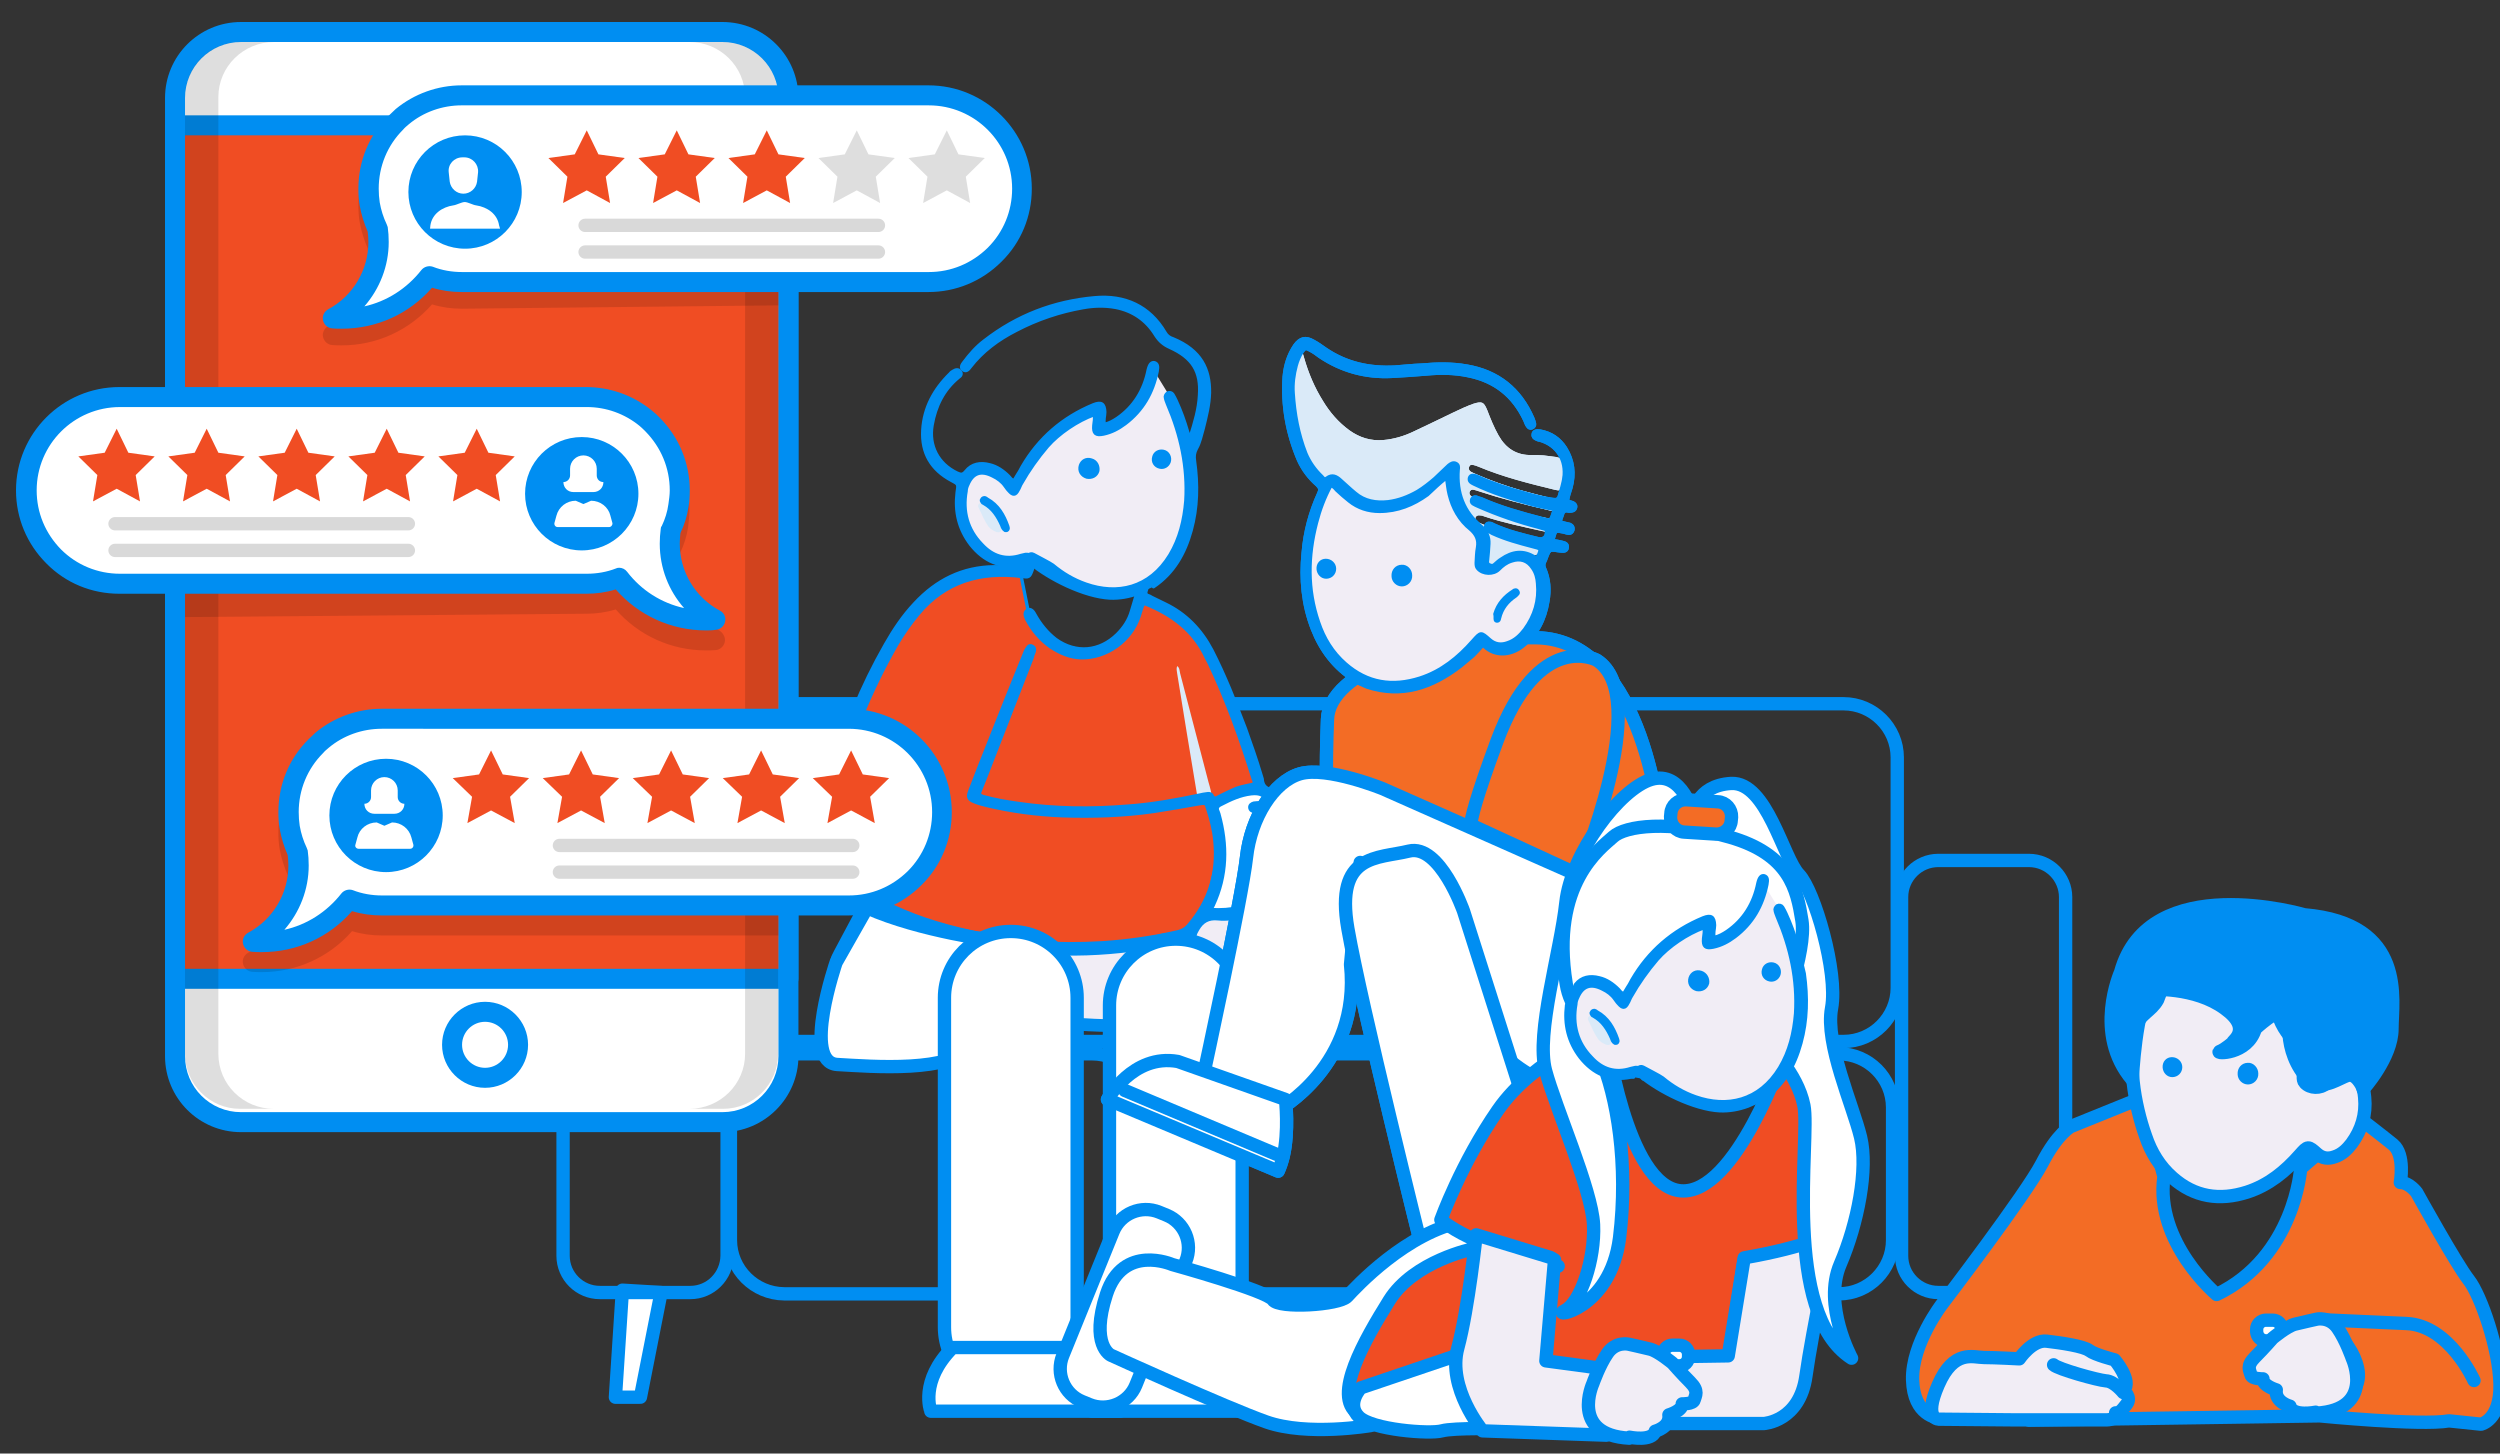
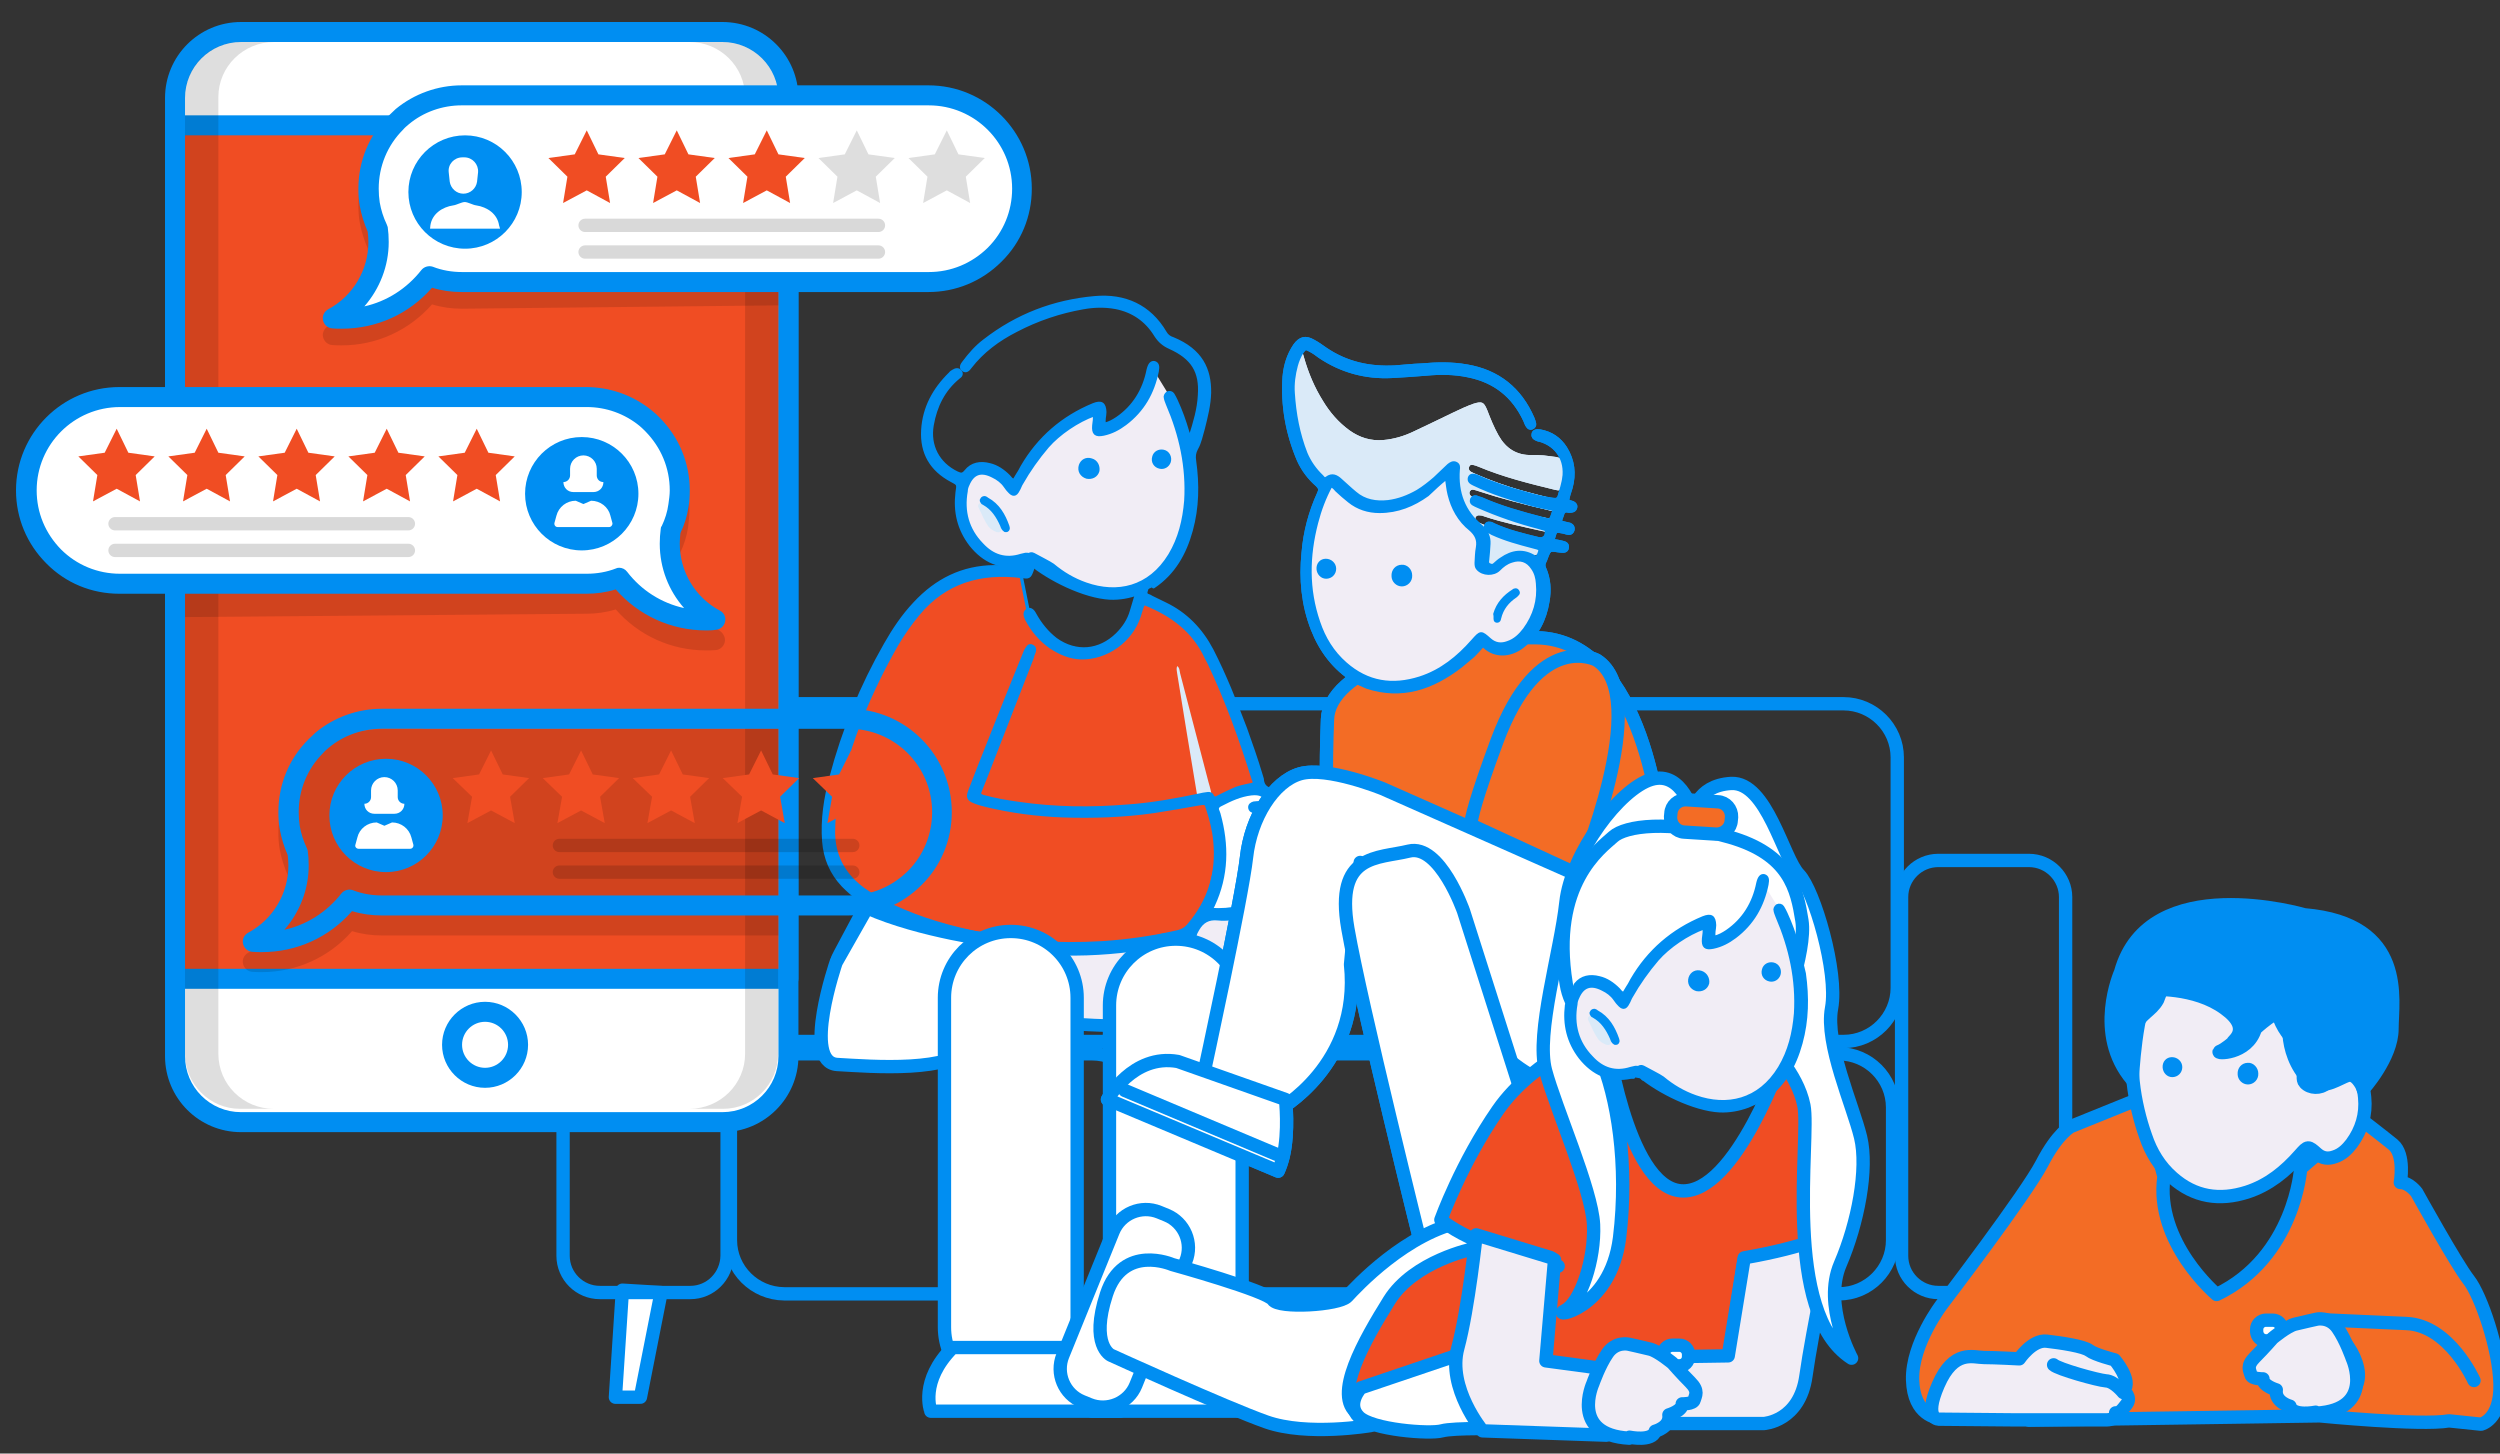
<svg xmlns="http://www.w3.org/2000/svg" id="Layer_1" x="0px" y="0px" viewBox="0 0 749.9 436" style="enable-background:new 0 0 749.9 436;" xml:space="preserve">
  <rect x="0" y="0" width="749.9" height="436" fill="#333333" stroke="none" />
  <style type="text/css">
	.st0{fill:#F36C25;}
	.st1{fill:#DAEBF9;}
	.st2{fill:#FFFFFF;stroke:#008EF2;stroke-width:4;stroke-linecap:round;stroke-linejoin:round;stroke-miterlimit:10;}
	.st3{fill:none;stroke:#008EF2;stroke-width:4;stroke-linecap:round;stroke-linejoin:round;stroke-miterlimit:10;}
	.st4{fill:#FFFFFF;stroke:#008EF2;stroke-miterlimit:10;}
	.st5{fill:#2A2929;stroke:#008EF2;stroke-miterlimit:10;}
	.st6{fill:#F04D23;stroke:#008EF2;stroke-miterlimit:10;}
	.st7{fill:#DAEAF8;}
	.st8{fill:#008EF2;stroke:#008EF2;stroke-miterlimit:10;}
	.st9{fill:#F1EDF5;stroke:#008EF2;stroke-miterlimit:10;}
	.st10{fill:#F1EDF5;}
	.st11{fill:#008EF2;stroke:#008EF2;stroke-linecap:round;stroke-linejoin:round;stroke-miterlimit:10;}
	.st12{fill:#F1EDF5;stroke:#008EF2;stroke-linecap:round;stroke-linejoin:round;stroke-miterlimit:10;}
	.st13{fill:#F36C25;stroke:#008EF2;stroke-width:4;stroke-linecap:round;stroke-linejoin:round;stroke-miterlimit:10;}
	.st14{fill:#F1EDF5;stroke:#008EF2;stroke-width:4;stroke-linecap:round;stroke-linejoin:round;stroke-miterlimit:10;}
	.st15{fill:#F04D23;stroke:#008EF2;stroke-width:4;stroke-linecap:round;stroke-linejoin:round;stroke-miterlimit:10;}
	.st16{fill:#008EF2;stroke:#008EF2;stroke-width:4;stroke-linecap:round;stroke-linejoin:round;stroke-miterlimit:10;}
	.st17{fill:#FFFFFF;}
	.st18{fill:#008EF2;}
	.st19{fill:#F04D23;}
	.st20{opacity:0.13;enable-background:new    ;}
	.st21{opacity:0.15;enable-background:new    ;}
</style>
  <rect x="705" y="380.3" class="st0" width="9.5" height="33" />
  <rect x="712.5" y="380.3" class="st0" width="12.9" height="10.6" />
  <path class="st1" d="M725.5,391.4c0,2.6,0,4.9,0,7.2c0,3.5,0,7,0,10.5c0,1.1-0.3,1.6-1.5,1.5c-2.6-0.2-5.3-0.3-7.9-0.4  c-0.9,0-1.3-0.4-1.3-1.3c0-0.8-0.1-1.6-0.1-2.4c-0.2-3.9-0.3-7.8-0.6-11.7c-0.2-1.8-0.4-2.1,1.8-2.1c1.8,0,3.7-0.3,5.5-0.3  C722.7,392.3,723.9,391.7,725.5,391.4z" />
  <g>
    <polygon class="st2" points="186.7,387 184.6,419.1 192.1,419.1 198.3,387.7  " />
    <path class="st3" d="M207.1,387.7h-18.4h-8.8c-6,0-11-4.9-11-11V269.1c0-6,4.9-11,11-11h27.2c6,0,11,4.9,11,11v107.6   C218,382.8,213.1,387.7,207.1,387.7z" />
    <path class="st3" d="M219.1,372v-26.9v-12.9c0-8.8,7.2-16.1,16.1-16.1h92.4c8.8,0,16.1,7.2,16.1,16.1V372c0,8.8-7.2,16.1-16.1,16.1   h-92.4C226.3,388,219.1,380.8,219.1,372z" />
    <path class="st3" d="M221.8,296.3v-26.9v-42.2c0-8.8,7.2-16.1,16.1-16.1h92.4c8.8,0,16.1,7.2,16.1,16.1v69.1   c0,8.8-7.2,16.1-16.1,16.1h-92.4C229.1,312.4,221.8,305.1,221.8,296.3z" />
    <path class="st3" d="M346.3,296.3v-26.9v-42.2c0-8.8,7.2-16.1,16.1-16.1H553c8.8,0,16.1,7.2,16.1,16.1v69.1   c0,8.8-7.2,16.1-16.1,16.1H362.3C353.5,312.4,346.3,305.1,346.3,296.3z" />
    <path class="st3" d="M349,372v-26.9v-12.9c0-8.8,7.2-16.1,16.1-16.1h186.5c8.8,0,16.1,7.2,16.1,16.1V372c0,8.8-7.2,16.1-16.1,16.1   H365C356.2,388,349,380.8,349,372z" />
    <polygon class="st2" points="601.8,387 603.9,419.1 596.4,419.1 590.2,387.7  " />
    <path class="st3" d="M581.4,387.7h18.4h8.8c6,0,11-4.9,11-11V269.1c0-6-4.9-11-11-11h-27.2c-6,0-11,4.9-11,11v107.6   C570.4,382.8,575.4,387.7,581.4,387.7z" />
  </g>
  <path class="st4" d="M363.9,240.8l9.6-4.3l7.3,1.4l4.4,4.5l16.3,1.2l-1.5,6.8l-7.2,4.1l-5.5,9l-6.9,5.3l-7.9,5.8l-12-0.5l5.3-17.3  c0,0-2.2-12.5-2.3-12.8C363.4,243.6,363.9,240.8,363.9,240.8z" />
  <polygon class="st4" points="428.9,241.6 443.3,258.3 451.9,259.4 461.1,261 466,258.1 473.7,257.3 479.7,254.8 463.3,244.7   453.5,236.7 444.7,235.7 433.9,239.5 " />
  <polygon class="st5" points="422.2,236.5 435.9,250.4 442.3,260.8 436.9,268.6 421.1,283.6 397.2,296.8 380.5,301.2 365.4,301.2   357.7,298.4 357.1,279.7 361.4,273.6 371.7,274.1 378.8,270.7 383.5,264.9 388.4,260.2 392.7,253.1 412.6,243.2 421.9,237.2 " />
  <polygon class="st6" points="354.9,281.1 362.2,270.7 365.8,254.8 363.3,240.9 373.1,237.4 377.6,235.7 370.1,211 358.3,188.9   347.4,180.6 342.6,179 338.4,188.7 327.8,195.8 318.4,193.6 311,188.1 308.5,183.7 306,171.3 286,173.8 271.2,185.9 262.8,203.3   253.9,221.9 249.6,240.6 249.3,254.5 254.8,265.7 266,272.6 260.2,270.2 252.3,287.7 263.9,293.6 282.1,299 299.4,304.3   316.2,306.1 332.4,306.8 351,307.6 357.7,304.6 356.7,282.7 " />
  <path class="st7" d="M353.1,199.8c0.8,0.5,0.7,1.5,0.9,2.2c2.8,10.9,5.7,21.7,8.5,32.6c0.2,0.8,0.5,1.6,0.7,2.6  c0.4,1.5-0.2,2.6-1.5,2.9c-1.4,0.4-2.5-0.5-2.7-2.1c-1-6-2-12.1-3-18.1c-1-5.9-1.9-12-2.9-17.9C353,201.2,352.8,200.6,353.1,199.8z" />
  <path class="st8" d="M352.8,308.5c-17.5,1.3-35.1,0.5-52.4-2.7l-5.9-1.3c-2.9-0.6-5.8-1.3-8.7-2.1c-3.6-1.1-7.1-2.2-10.7-3.3  l-4.4-1.4c-1.2-0.4-2.4-0.8-3.6-1.2c-3.9-1.5-7.7-3-11.5-4.7l-4-1.4c-0.2-0.1-0.4-0.2-0.5-0.3c-1.7-1-1.9-1.6-1.1-3.4  c0.2-0.5,0.5-0.9,0.7-1.4c2.4-4.5,4.8-9,7.2-13.5c0.5-1,0.5-1.6-0.5-2.3c-1.6-1.1-3.1-2.5-4.5-3.9c-3.5-3.7-5.4-8.1-5.8-13.2  c-0.5-6.6,0.5-13,2.2-19.3c3.7-14,9.1-27.2,16.3-39.8c2.5-4.4,5.3-8.6,8.8-12.3c6.5-7,14.3-10.9,23.9-11c2.4,0,4.7-0.1,7,0.2  c0.9,0.1,1.4-0.2,1.6-1c0.5-1.6,1.1-3.3,1.7-4.9l3.1,1.1c-1,1.8-1.5,3.7-2.1,5.6c-0.8,2.2-1,2.2-3.2,1.9c-12.2-1.5-22.9,1.5-31,11.3  c-2.4,2.9-4.5,5.9-6.4,9.1c-8.1,14.2-14.3,29.1-17.8,45c-0.8,3.8-1.2,7.7-1.2,11.5c0.1,6.4,2.6,11.6,7.4,15.7  c2.2,1.9,4.8,3.4,7.3,4.8c8.3,4.3,17.1,7.1,26.2,9.1c6.4,1.4,12.9,2.6,19.5,3.2c6.8,0.6,13.4,0.6,20.2,0.2  c7.7-0.5,15.3-1.6,22.7-3.3c1.3-0.3,2.3-0.9,3.1-1.8c6.4-7.4,9-15.9,8-25.6c-0.3-3.2-1.1-6.3-2.1-9.4c-0.6-1.9-0.6-1.9-2.6-1.6  c-4.5,0.8-9,1.6-13.6,2.3c-9,1.3-18.2,1.6-27.3,1.3c-7.8-0.3-15.4-1.3-22.9-3.1c-1.2-0.3-2.4-0.6-3.6-1.1c-1.8-0.7-2.1-1.4-1.4-3.2  c1.8-4.8,3.7-9.5,5.6-14.3c3.6-9.1,7.2-18.2,10.9-27.2c0.1-0.4,0.3-0.7,0.5-1c0.4-0.6,0.7-1.4,1.6-1c1,0.4,0.9,1.2,0.6,2  c-0.2,0.5-0.4,0.9-0.5,1.5c-4.5,11.6-9,23.1-13.5,34.7c-0.7,1.7-1.4,3.6-2.1,5.3c-0.4,0.9-0.1,1.3,0.8,1.6c3.6,1,7.1,1.6,10.7,2.1  c10.9,1.6,21.8,1.7,32.8,0.8c7.2-0.5,14.3-1.8,21.5-3.3c0.7-0.2,1.5-0.3,2.2-0.4c0.5-0.1,1.2-0.1,1.5,0.4c0.7,1.6,1.6,0.7,2.4,0.3  c1.6-0.8,3.3-1.6,4.9-2.3c1.7-0.6,3.5-0.9,5.3-1.3c0.3-0.6,0-1.2-0.2-1.6c-3.7-11.9-7.9-23.5-13.2-34.7c-0.3-0.5-0.6-1.2-0.9-1.7  c-3.7-8-10.2-12.8-18.1-16c-0.2-0.1-0.5-0.1-0.7-0.1c-0.6,1.2-0.9,2.5-1.3,3.7c-2.4,7.4-9.8,12.7-17.5,12.5c-3.3-0.1-6.2-1.4-9-3.2  c-3-2.1-5.4-4.9-7.1-8.1c-0.1-0.1-0.2-0.3-0.2-0.4c-0.6-1.3-0.5-2.1,0.3-2.6c0.7-0.4,1.5-0.1,2.2,1.3c1.6,2.9,3.7,5.5,6.3,7.5  c6,4.3,13.1,3.7,18.4-1.5c2-2,3.5-4.2,4.3-7c1.6-5.6,3.5-11.1,5.2-16.7c0.1-0.5,0.3-0.8,0.4-1.3l2,1.7c-1.1,3.4-2.1,6.9-3.2,10.2  c-0.3,0.8,0,1.3,0.7,1.5c0.4,0.1,0.6,0.3,1,0.5c1.3,0.6,2.6,1.3,3.9,1.9c6.3,3,10.9,7.8,14.1,13.9c3.9,7.6,7,15.5,10.1,23.6  c1.6,4.5,3.2,9,4.6,13.7c0.1,0.5,0.3,0.8,0.4,1.3c0.1,1.5,0.6,2.5,2.1,3.1s2.4,2.2,3,3.7c0.5,1,1,1.3,2,1.3  c3.8,0.2,7.8,0.5,11.6,0.7c1.3,0.1,2.5,0.2,3.7,0.4c1.7,0.3,2.1,0.7,2.1,2.5c0,0.6-0.2,1.3-0.3,2.1c0.8,0,1.5-0.5,2.1-1  c5.1-3.1,9.9-6.8,14.7-10.3c2.2-1.6,2.6-1.6,4.8,0.1c1.3,1,2.5,2.1,3.6,3.3c0.7,0.8,1.5,1,2.5,0.6c4.2-1.5,8.5-2.7,12.6-4.4  c4.2-1.6,7.9-1,11.7,1.2c3.1,1.8,5.9,4,8.7,6.2c4.9,3.8,10.1,7.5,16.1,9.8c1.1,0.5,2.4,0.9,2.4,2.3c0,1.3-1.3,1.7-2.2,2.2  c-3.6,1.7-7.4,2.8-11.4,2.3c-0.7-0.1-1.5-0.1-2.1,0.5c-4.2,3.5-8.8,2.9-13.4,1.2c-0.6-0.3-1.3-0.5-1.9-0.3c-2.3,0.6-4.5,0.4-6.4-0.9  c-6.9,10.4-15.4,19.1-25.4,26.4c-7.3,5.3-15.2,9.6-23.8,12.5c-11.8,3.9-23.8,5.1-36,2c-0.1,0-0.2,0-0.4,0.1c0,1.4,0,2.7,0,4  L352.8,308.5z" />
  <path class="st4" d="M463.8,258.3c-1.1-0.5-1.9-0.8-2.6-1.2c-0.4-0.2-0.8-0.2-1,0.1c-0.6,1-1.9,1.1-3,2  C459.6,260,461.6,259.7,463.8,258.3z" />
  <path class="st9" d="M358.8,298.4c1.4-0.4,2.6,0,3.9,0.3c2.7,0.5,5.5,0.9,8.2,1c8.2,0.3,16.2-1.1,23.8-3.8  c18.9-6.7,33.5-18.9,45.4-34.8c0.7-1,0.7-1.7,0-2.6c-3.5-4.6-6.9-9.2-10.7-13.6c-1.9-2.2-3.8-4.4-6-6.4c-0.9-0.8-1.6-0.9-2.6-0.1  c-2.4,1.8-4.8,3.6-7.2,5.3c-5.9,4.2-12.2,7.9-19,10.9c-0.3,0.1-0.6,0.2-0.7,0.5c-0.8,1.6-2.2,2.6-2.9,4.3c-1.3,3.3-3.5,5.9-6.7,7.5  c-0.7,0.4-1.2,0.9-1.7,1.6c-2.3,3.2-5.2,5.5-9.1,6.3c-2.7,0.6-5.5,1.1-8.2,0.8c-2.8-0.3-4.7,0.8-6,3.1c-0.5,0.9-1,1.6-0.9,2.7  c0.2,2.3,0.2,4.6,0.2,6.8C358.6,291.6,358.7,294.9,358.8,298.4z" />
  <path class="st9" d="M261.2,271.6c-1,1.5-1.6,3-2.4,4.5c-1.7,3.4-3.5,6.8-5.2,10.1c-0.6,1.3-0.6,1.3,0.6,1.9c0.4,0.2,0.6,0.3,1,0.5  c10.1,4.8,20.6,8,31.3,11.1c13.7,3.8,27.7,5.8,41.9,6.4c8.6,0.4,17.1,0.5,25.6-0.6c2.1-0.3,2.1-0.3,2.1-2.4  c-0.1-4.1-0.2-8.2-0.2-12.2c0-2.5-0.1-4.9-0.1-7.5c0-0.9-0.4-1.4-1.3-1.1c-0.4,0.1-0.7,0.2-1.1,0.3c-18.3,3.9-36.5,4.9-55,1.4  c-9-1.7-18-3.7-26.6-7.1C268.3,275.2,264.7,273.5,261.2,271.6z" />
  <path class="st4" d="M380.8,240.9c-1.4-2.4-2.8-3.1-5.5-2.8c-3.3,0.4-6.1,1.7-9,3.2c-1.1,0.5-1.5,1.1-0.9,2.2  c0.1,0.2,0.1,0.5,0.2,0.6c2.6,9.4,2.5,18.5-1.7,27.5c-0.2,0.4-0.5,0.7-0.3,1.2c4.6,0.5,13.4-0.9,14.9-4.3c-1.6,0-3.2,0-4.8,0  c-0.8,0-1.6-0.1-1.8-1.1c-0.1-0.7,0.5-1.3,1.8-1.4c1.1-0.1,2.2,0,3.3-0.1c2.6-0.2,5.2-0.6,7.4-2.3c1-0.7,2.1-1.6,2.6-2.9  c-0.8-0.3-1.5,0-2,0.1c-2.7,0.5-5.5,1-8.2,1.1c-0.9,0-2,0.3-2.4-1c-0.2-0.8,0.5-1.4,2.3-1.5c2.4-0.2,4.8-0.5,7.1-1  c1.9-0.4,3.8-0.8,5.5-2.1c0.7-0.5,1.5-1.1,1.6-2.1c-1,0-1.7,0.1-2.6,0c-0.5,0-0.9-0.5-1-1s0.1-1,0.6-1.3c0.5-0.4,1.1-0.4,1.6-0.5  c2.5-0.4,4.9-0.8,7.2-1.8c1.8-0.8,3.2-2,3.4-4.3c-1.2-0.2-2.3-0.3-3.3-0.4c-4.5-0.4-8.9-0.6-13.3-1c-2.4-0.2-4.8-0.5-7.2-0.5  c-0.7,0-1.3-0.4-1.4-1.1c-0.1-0.8,0.5-1.2,1.2-1.4c0.6-0.1,1.3-0.1,1.9-0.1C378.8,240.9,379.8,241.2,380.8,240.9z" />
  <path class="st4" d="M431.1,242.2c2.3,2.9,4.5,5.5,6.5,8.1c1.5,1.9,3.3,3.6,5.1,5.1c2.8,2.4,5.9,3.6,9.7,2.1  c0.9-0.4,1.9-0.5,2.9-0.8c0.5-0.2,1.1-0.3,1.5-0.9c-1.9-2.5-4.4-3.8-7.6-3.2c-0.5,0.1-1.2,0.2-1.7,0.1c-0.6,0-1.1-0.4-1.2-1  s0.3-1.1,0.8-1.4c0.3-0.2,0.7-0.2,1.1-0.3c3-0.7,5.7-0.2,8.3,1.6c3.5,2.2,7.2,3.9,11.2,4.8c3.4,0.8,6.6,0.2,9.6-1.3  c0-0.5-0.4-0.6-0.5-0.7c-3.7-1.6-7-3.7-10.2-5.9c-3.1-2.3-6.2-4.7-9.3-6.9c-2-1.6-4.2-2.9-6.7-3.7c-1.5-0.5-2.9-0.6-4.3-0.2  C441.2,238.9,436.3,240.6,431.1,242.2z" />
  <g>
    <path class="st10" d="M290.4,142.1l5.8-2.2l6.3,4.2l2.9,1.6l4-7.9l9.4-8.9l11.1-7.2l0.3,6.8h4.4l6.9-7.2l4.9-9.7l4,6.5   c0,0,2.6,5.4,2.5,6.3s3.9,15.6,3.9,15.6l0.1,12l-4.5,13.1l-6.3,8.4l-8.1,4.2l-9.2-0.5l-10.7-4.2l-7.6-4.1l-4.8-0.5l-9.6-1.6   l-7.5-7.8l-0.8-13.2L290.4,142.1z" />
    <path class="st7" d="M324.7,90.4c1.4,1.3,2.5,0.1,3.5-0.2C327,90.1,325.8,89.7,324.7,90.4z" />
    <path class="st7" d="M296.4,157.8c-1.1-1.6-1.9-3.5-2.7-5.2c-0.3-0.5-0.5-1,0-1.5s0.9-0.3,1.5-0.1c2.7,1,4.6,2.9,5.4,5.8   c0.2,0.5,0.1,1.2,0,1.7c-0.3,1.1-0.9,1.4-1.9,1S296.9,158.5,296.4,157.8z" />
    <path class="st7" d="M341.2,175c0-0.3,0.1-0.6,0.4-0.6c0.4-0.1,0.5,0.2,0.5,0.5c-0.1,0.3-0.2,0.5-0.5,0.6   C341.3,175.4,341.2,175.2,341.2,175z" />
    <path class="st11" d="M307.2,169.3c-0.5,0-0.6,0-0.8,0c-6.3,1.3-11.3-1-15.2-5.9c-3.6-4.7-4.8-9.9-4.1-15.7   c0.4-2.5,0.4-2.5-1.7-3.6c-6-3.2-9-8.2-8.6-15.1c0.4-6.7,3.4-12.2,8.2-16.9c0.3-0.4,0.6-0.6,1-0.8c0.6-0.4,1.5-0.6,2,0.1   c0.6,0.7,0.2,1.4-0.5,1.8c-4.5,3.7-6.9,8.6-7.9,14.3c-1.1,6.2,1.8,11.7,7.5,14.4c1.1,0.5,1.7,0.6,2.6-0.5c1.8-2.3,4.4-2.7,7.1-2   c2.2,0.5,4.1,1.8,5.8,3.5c0.5,0.5,0.7,1.1,1.6,1.2c0.4-0.6,0.8-1.4,1.2-2c0.5-0.7,0.8-1.4,1.2-2.1c5-8.6,12.2-14.8,21.4-18.6   c2.3-0.9,3.3-0.4,3.4,2.2c0,1.2-0.5,2.4-0.1,3.7c1.5-0.4,2.6-1,3.8-1.8c5.1-3.5,8.1-8.5,9.3-14.5c0.4-1.7,1-2.4,1.9-2.2   c0.9,0.3,1.1,1,0.8,2.6c-1.3,6.4-4.3,11.7-9.6,15.7c-2,1.5-4.1,2.6-6.5,3.1s-3.1-0.2-2.9-2.6c0.1-1.1,0.4-2.2,0.1-3.2   c-5,1.8-10.6,5.6-14,9.5c-2.9,3.4-5.6,7.2-7.8,11.1c-0.4,0.6-0.6,1.4-1,2c-0.8,1.6-1.6,1.6-2.8,0.2c-0.5-0.5-0.7-0.9-1.1-1.4   c-0.9-1.3-2.2-2.3-3.7-3c-3.5-1.8-6-1-7.5,2.6c-0.3,0.6-0.5,1.3-0.5,1.9c-1.1,6.1,0.4,11.6,4.7,16c3.2,3.5,7.1,4.8,11.8,3.3   c0.4-0.1,0.8-0.2,1.3-0.3c1.5-0.1,2.1,0.5,2.3,2c0,0.5,0,0.8,0,1.4" />
    <path class="st11" d="M341.4,178c-2.7,1-5.5,1.5-8.4,1.4c-7.8-0.4-18.4-5.7-24.1-10.5c-0.2-0.3-0.5-0.5-0.5-0.6   c-0.3-0.5-0.5-1.1-0.1-1.6c0.5-0.6,1.1-0.7,1.7-0.4c0.5,0.3,5.2,2.7,5.8,3.2c3,2.5,6.2,4.4,9.9,5.7c9.4,3.3,19.1,1.3,25.2-8.7   c3-5,4.3-10.4,4.8-16.3c0.6-10.1-1.5-19.7-5.5-29c-0.2-0.6-0.5-1.2-0.6-1.8c-0.2-0.5,0.1-1.1,0.6-1.5c0.6-0.3,1.3-0.1,1.6,0.4   c0.4,0.6,0.7,1.3,1,1.9c1.4,3,2.5,6.1,3.4,9.2c0.2,0.5,0.1,1,0.9,1.4c1.3-4.1,2.5-8.1,2.7-12.3c0.5-7-2-11.2-8.9-14.3   c-1.8-0.8-3.1-1.9-4.2-3.6c-2.8-4.6-6.9-7.4-12.1-8.4c-3.3-0.6-6.6-0.5-9.8,0.1c-6.9,1.2-13.7,3.5-20,6.8   c-5.3,2.7-10.1,6.2-13.8,11c-0.5,0.7-1.2,1.5-2.1,0.8c-0.9-0.6-0.3-1.6,0.2-2.2c1.8-2.4,3.8-4.7,6.2-6.5   c9.8-7.6,20.8-11.8,33.1-12.9c9-0.8,16.4,2.5,21.1,10.5c0.5,0.9,1.3,1.5,2.3,1.8c8.5,3.5,11.1,9.2,11,16.2c-0.1,3.7-1,7.2-1.9,10.8   c-0.6,2-1,4.2-2,5.9c-0.7,1.3-0.8,2.4-0.6,3.7c1,7.1,0.9,14-1,20.9s-5.2,12.8-11.3,16.9" />
    <path class="st11" d="M329.3,141.2c-0.4,1.5-1.8,2.2-3.3,1.9c-1.6-0.5-2.4-1.9-1.9-3.5c0.5-1.4,1.8-2.1,3.3-1.6   C328.8,138.4,329.5,139.8,329.3,141.2z" />
    <path class="st11" d="M300.5,157.6c-1.2-2.7-2.7-5.1-5.4-6.6c-0.3-0.1-0.4-0.2-0.5-0.4s-0.4-0.5-0.1-0.8c0.2-0.4,0.5-0.5,0.9-0.5   c0.3,0.1,0.5,0.2,0.7,0.4c3.3,1.8,5,4.8,6.2,8.2c0.1,0.2,0.1,0.5,0.1,0.7c-0.1,0.5-0.5,0.6-0.9,0.5   C300.9,158.7,300.7,158.2,300.5,157.6z" />
    <path class="st11" d="M346.1,137.1c0.3-1.3,1.6-2,2.9-1.7c1.4,0.3,2.1,1.8,1.7,3.1c-0.4,1.2-1.6,1.9-2.8,1.6   C346.5,139.8,345.7,138.5,346.1,137.1z" />
  </g>
  <g>
    <path class="st2" d="M498.2,249.2c0,0-4.5-57.3-37.3-57.9s-62.1,10-62.7,24.4c-0.6,14.5-0.3,29.3-0.3,29.3l57.3,26.1l19,1   L498.2,249.2z" />
    <g>
      <path class="st7" d="M465.3,157.6c-0.5,2.2-0.5,2.2-2.7,1.7c-5.8-1.3-11.7-2.5-17.4-4.4c-0.4-0.2-0.8-0.3-1.3-0.3    c-0.5-0.1-1.1,0.1-1.3,0.6c-0.2,0.5,0.1,1,0.5,1.3c0.6,0.4,1.2,0.5,1.8,0.8c5.6,2.3,11.4,3.9,17.4,5.1c1.4,0.3,1.5,0.5,0.8,1.7    c-1,2-2.5,2.9-5,2.5c-2.9-0.5-5.3,0.3-7.6,1.9c-0.8,0.5-1.6,1.1-2.6,1.5c-2.4,0.7-4.2-0.6-4.1-3.2c0.1-0.4,0.1-0.7,0.2-1.1    c0.6-3.2-0.4-5.9-2.5-8.3c-0.7-0.7-1.4-1.6-1.9-2.4c-2.6-3.9-4.2-8.1-3.7-13c0.2-2.1-0.2-2.3-2-1.4c-1.7,0.8-3.1,2.2-4.4,3.6    c-3.7,3.7-8.3,5.8-13.3,7.1c-4.2,1.1-8.2,0.4-11.9-2.1c-1.6-1-2.9-2.3-4.2-3.7c-0.8-0.9-1.6-1.6-3-1.2c-1.4,0.3-2.5-0.4-3.2-1.5    c-0.5-0.7-1-1.5-1.4-2.3c-3.3-6.3-5.3-13-6.6-19.9c-0.7-4-1-8,0.1-12c0.6-2.2,1.5-4.3,3.9-5.1c0.6,1.3,0.9,2.6,1.3,3.9    c1.3,4.5,3.1,8.8,5.6,12.8c2.1,3.5,4.7,6.5,8,8.9c3.1,2.2,6.4,3.2,10.1,2.9c3.3-0.3,6.3-1.2,9.2-2.6c4-1.9,8-3.8,12.1-5.8    c1.9-0.9,3.8-1.8,5.8-2.5c2.6-0.8,3.1-0.5,4.1,1.9c1,2.6,2,5.1,3.4,7.6c2.2,3.9,5.4,6,10,5.9c1.1,0,2.3,0,3.5,0.1    c1.4,0.2,2.6,0.3,3.9,0.5c1.7,0.4,2.4,1.2,2.2,2.9c-0.1,1.8-0.4,3.6-0.7,5.4c-0.3,1.8-0.5,1.9-2.1,1.5c-7.8-1.9-15.4-3.8-22.8-6.9    c-0.5-0.2-1-0.4-1.5-0.5s-1-0.2-1.3,0.5c-0.3,0.6,0,1.2,0.5,1.5s1.1,0.5,1.7,0.8c4.4,1.9,8.9,3.5,13.4,4.8    c3.1,0.8,6.3,1.7,9.5,2.5c1,0.3,1.4,0.6,1,1.6c-0.1,0.4-0.2,0.7-0.3,1.1c-0.1,0.8-0.6,1.1-1.4,0.9c-0.4-0.1-0.7-0.2-1.1-0.3    c-6.9-1.6-13.6-3.3-20.3-5.5c-0.6-0.2-1.2-0.4-1.7-0.5s-1,0.1-1.2,0.7c-0.1,0.5,0.1,1,0.6,1.3c0.3,0.2,0.5,0.3,0.8,0.4    c5,1.9,10.1,3.7,15.3,4.8c2.6,0.5,5.1,1.1,7.9,1.6C465.5,156.6,465.4,157,465.3,157.6z" />
      <path class="st7" d="M453.5,177.1c1-0.4,1.9-0.4,2.6,0.5c0.7,0.7,0.6,1.6,0.2,2.5c-1.2,2.2-2.3,4.4-3.7,6.4c-0.7,1-1.7,1.6-3,1.2    c-1-0.3-1.6-1.4-1.6-2.8C448,181.4,450.6,178.1,453.5,177.1z" />
      <path class="st11" d="M406.6,204.6c-0.2-0.2-0.4-0.3-0.5-0.4c-5.9-3.7-9.9-9-12.4-15.4c-2.9-7.4-3.6-15.2-2.8-23    c0.5-6.2,2.1-12.2,4.7-17.9c0.5-1.1,0.3-1.6-0.5-2.4c-2.4-2.1-4.3-4.6-5.6-7.5c-3.4-8-4.9-16.4-4.3-25c0.3-3.4,1.3-6.6,3.2-9.4    c1.6-2.2,3.2-2.6,5.5-1.3c1.3,0.7,2.6,1.6,3.7,2.4c6.3,4.3,13.3,5.8,20.8,5.4c2.7-0.2,5.4-0.5,8.1-0.6c4.5-0.4,9-0.5,13.5,0.3    c9.4,1.6,16,6.9,19.8,15.7c0.2,0.5,0.4,1.1,0.5,1.6s-0.2,1-0.7,1.2c-0.6,0.3-1.1,0-1.4-0.5c-0.4-0.5-0.5-1.1-0.8-1.7    c-3.4-7.3-9-11.8-17-13.4c-4.2-0.9-8.5-0.9-12.7-0.5c-3.4,0.3-6.8,0.5-10.2,0.7c-7.9,0.4-15.2-1.6-21.7-6    c-0.9-0.7-1.9-1.4-2.9-1.9c-1.2-0.7-1.5-0.6-2.3,0.5c-0.8,1.3-1.4,2.7-1.8,4.2c-0.7,2.6-1.1,5.4-0.9,8.2    c0.4,6.2,1.5,12.2,3.8,18.1c1.1,2.6,2.7,4.9,4.8,6.9c0.4,0.4,0.7,1.1,1.5,0.5c1.6-1.2,2.9-0.5,4.1,0.6c1.5,1.3,2.8,2.6,4.4,3.9    c2.8,2.4,6.2,3,9.9,2.6c3.1-0.4,6-1.5,8.8-3.1c1.8-1.1,3.6-2.5,5.2-3.9c1.4-1.3,2.7-2.6,4.1-3.9c0.6-0.5,1.4-1,2.2-0.6    c0.9,0.4,0.8,1.2,0.7,1.9c-0.5,6.9,1.6,12.6,7,17.1c0.1,0.1,0.1,0.1,0.2,0.2c1.4,1.4,2.1,2.9,2,4.9c-0.1,1.6-0.2,3.4-0.4,5    c-0.1,0.5-0.1,1,0.5,1.3s1.1,0.4,1.6-0.1c0.6-0.5,1.3-1.2,2-1.6c3.3-2.3,6.7-2.8,10.2-0.5c0.1,0.1,0.4,0.1,0.5,0.1    c0.1-0.1,0.2-0.3,0.3-0.4c1-2.3,1-2.3-1.5-2.9c-4.2-1.1-8.3-2.2-12.2-4c-0.5-0.3-1.1-0.6-1.6-1s-0.5-0.8-0.3-1.4s0.7-0.7,1.3-0.6    c0.4,0,0.6,0.2,1,0.4c4.3,2,9,3.1,13.5,4.2c1.5,0.3,2.5-0.6,2.4-2.2c0-0.4-0.3-0.6-0.6-0.7c-0.6-0.2-1.2-0.3-1.7-0.5    c-6.2-1.6-12.3-3.7-18.2-6.3c-0.5-0.2-1.1-0.5-1.6-0.8c-0.5-0.4-0.5-0.8-0.3-1.4c0.3-0.5,0.7-0.7,1.3-0.6c0.5,0.2,1,0.4,1.5,0.5    c5.8,2.6,12,4.3,18.1,5.9c3.1,0.8,2.7,0.7,3.7-2.2c0.1-0.1,0-0.3-0.1-0.5c-2.2-0.5-4.4-0.9-6.6-1.5c-5.9-1.6-11.7-3.4-17.3-6.1    c-0.8-0.4-1.6-0.8-1.3-1.9c0.3-0.8,1-0.9,2.3-0.4c0.1,0,0.1,0.1,0.2,0.1c4.6,2.1,9.3,3.6,14.1,4.9c2.7,0.8,5.5,1.5,8.3,1.9    c1.2,0.2,1.8,0,2.1-1.2c0.5-1.7,1-3.4,1.3-5.1c0.8-5.5-2-10-7.3-11.5c-0.2,0-0.3,0-0.5-0.1c-0.8-0.3-1.6-0.7-1.4-1.7    c0.1-0.8,0.9-1.1,2.1-0.9c3.3,0.6,5.8,2.3,7.6,5.1c2.3,3.7,2.8,7.7,1.6,12c-0.4,1.3-0.9,2.6-1,3.9c0.5,0.2,1.1,0.3,1.6,0.5    c0.6,0.3,1,0.8,0.8,1.5s-0.6,0.9-1.3,1c-0.4,0-0.6,0.1-0.9,0c-1.1-0.3-1.6,0.3-1.8,1.3c-0.2,0.6-0.6,1.3-0.5,2    c1,0.3,1.9,0.5,2.8,0.7c0.7,0.3,1.1,0.9,0.9,1.7c-0.3,0.9-0.9,1.1-1.7,0.9c-0.4-0.1-0.7-0.2-1.1-0.3c-2.4-0.5-2.4-0.5-3,1.7    c-0.1,0.3-0.2,0.5,0.2,0.9c0.7,0.1,1.6,0.3,2.5,0.5s1.6,0.6,1.4,1.6c-0.1,1-1,1.1-1.8,1c-0.4,0-0.6-0.1-0.9-0.1    c-2.6-0.4-2.6-0.4-3.6,2.2c-0.1,0.4-0.3,0.8-0.5,1.2c-0.3,0.6-0.3,1.3,0,1.9c1.4,3.2,1.6,6.5,1,9.9c-0.9,5.5-3.2,10.1-7.7,13.6    c-3.7,2.8-8.3,2.9-11.4-0.1c-0.1-0.1-0.3-0.1-0.5-0.2c-0.9,1-1.8,2-2.8,3l-3.7,3.1c-8.7,6.7-17.8,9.7-28.2,6.3L406.6,204.6z" />
      <path class="st12" d="M428.2,148.4c-4.3,3.1-9,5-14.4,5c-3.4,0-6.5-1-9.1-3.1c-1.3-1-2.5-2.1-3.7-3.2c-0.5-0.5-0.9-1.2-1.8-1.4    c-1.9,3.5-3.3,7.2-4.3,11.1c-2.6,10-2.8,19.9,0.6,29.8c1.6,4.8,4.2,9.1,8.1,12.5c6.6,5.8,14.1,6.9,22.3,4.3    c6.5-2.1,11.5-6.2,15.9-11.2c2.4-2.7,2.4-2.7,5.1-0.3c1.6,1.4,3.4,1.6,5.3,0.9c2.2-0.7,3.8-2.3,5.1-4c3-4.1,4.4-8.7,3.9-13.8    c-0.1-1.6-0.5-3.2-1.5-4.6c-1.5-2.3-3.7-3-6.3-2.1c-1.6,0.5-2.7,1.4-3.8,2.5c-1.6,1.6-4.8,1.5-6.3-0.2c-0.5-0.5-0.5-1.2-0.5-1.8    c0.1-1.6,0.1-3,0.4-4.6c0.4-2.3-0.4-3.9-2.1-5.4c-3.4-2.7-5.4-6.4-6.4-10.5c-0.4-1.6-0.5-3.1-0.8-5    C431.8,145,430,146.7,428.2,148.4z" />
      <path class="st11" d="M423.1,172.6c0.1,1.6-1.2,2.8-2.6,2.8s-2.6-1.2-2.6-2.6c-0.1-1.6,1-2.9,2.6-2.9    C421.8,169.8,423.1,171,423.1,172.6z" />
      <path class="st11" d="M397.8,173.1c-1.3,0-2.3-1.1-2.4-2.4c-0.1-1.5,0.9-2.6,2.3-2.6s2.6,1.1,2.6,2.5S399.2,173.1,397.8,173.1z" />
      <path class="st11" d="M448.4,184.2c0.9-3.1,2.9-5.3,5.6-7c0.1-0.1,0.2-0.2,0.4-0.2c0.4-0.1,0.6,0,0.8,0.3c0.2,0.3,0.3,0.5,0.1,0.8    c-0.2,0.3-0.5,0.5-0.7,0.7c-2.4,1.6-4.1,3.7-4.8,6.6c-0.1,0.5-0.2,0.9-0.7,0.9c-0.7,0-0.6-0.6-0.6-1.2    C448.5,184.8,448.5,184.6,448.4,184.2z" />
    </g>
    <path class="st2" d="M473.4,262.3c0,0,22.8-53.4,5.5-64.3c0,0-17.4-9.3-29.9,24.4c-12.5,33.8-6.4,25.7-6.4,25.7L473.4,262.3z" />
  </g>
  <g>
    <path class="st2" d="M490.4,270.1l-75.6-33.5c0,0-16.7-6.8-24.8-4.5c-8,2.3-14.8,13.2-16.1,25.1c-1.3,11.9-12.9,65.3-12.9,65.3   s17.1,4.5,22.2,10.6c0,0,25.1-13.5,21.9-43.8l2.9-30.6c0,0,29.9,58.2,58.6,67.2C495.3,335.1,490.4,270.1,490.4,270.1z" />
    <path class="st2" d="M459.6,338L439,273.3c0,0-7.1-20.3-16.4-18s-22.2,0.6-18.3,23.2c3.9,22.5,22.2,95.9,22.2,95.9l29.6-20.6   l2.3-15.4L459.6,338z" />
    <g>
      <path class="st2" d="M385.6,329.8c0,0,1.1,9.6-0.7,17.1c-0.4,1.6-0.9,3.1-1.5,4.4l-51.2-21.5c0,0,7.6-13.8,21.1-11.4L385.6,329.8z    " />
      <line class="st3" x1="383" y1="346.3" x2="337.4" y2="327.1" />
    </g>
  </g>
  <path class="st2" d="M332.8,301.6c0-11,8.9-19.9,19.9-19.9s19.9,8.9,19.9,19.9v98.8c0,11-8.9,19.9-19.9,19.9s-19.9-8.9-19.9-19.9  V301.6z" />
  <g>
    <path class="st2" d="M334.1,404.2h36.2c0,0,10.9,2.7,14,19.1h-56.8C327.5,423.2,324,414.3,334.1,404.2z" />
  </g>
  <g>
    <path class="st13" d="M498.2,249.2c0,0-4.5-57.3-37.3-57.9s-62.1,10-62.7,24.4c-0.6,14.5-0.3,29.3-0.3,29.3l57.3,26.1l19,1   L498.2,249.2z" />
    <g>
      <path class="st7" d="M465.3,157.6c-0.5,2.2-0.5,2.2-2.7,1.7c-5.8-1.3-11.7-2.5-17.4-4.4c-0.4-0.2-0.8-0.3-1.3-0.3    c-0.5-0.1-1.1,0.1-1.3,0.6c-0.2,0.5,0.1,1,0.5,1.3c0.6,0.4,1.2,0.5,1.8,0.8c5.6,2.3,11.4,3.9,17.4,5.1c1.4,0.3,1.5,0.5,0.8,1.7    c-1,2-2.5,2.9-5,2.5c-2.9-0.5-5.3,0.3-7.6,1.9c-0.8,0.5-1.6,1.1-2.6,1.5c-2.4,0.7-4.2-0.6-4.1-3.2c0.1-0.4,0.1-0.7,0.2-1.1    c0.6-3.2-0.4-5.9-2.5-8.3c-0.7-0.7-1.4-1.6-1.9-2.4c-2.6-3.9-4.2-8.1-3.7-13c0.2-2.1-0.2-2.3-2-1.4c-1.7,0.8-3.1,2.2-4.4,3.6    c-3.7,3.7-8.3,5.8-13.3,7.1c-4.2,1.1-8.2,0.4-11.9-2.1c-1.6-1-2.9-2.3-4.2-3.7c-0.8-0.9-1.6-1.6-3-1.2c-1.4,0.3-2.5-0.4-3.2-1.5    c-0.5-0.7-1-1.5-1.4-2.3c-3.3-6.3-5.3-13-6.6-19.9c-0.7-4-1-8,0.1-12c0.6-2.2,1.5-4.3,3.9-5.1c0.6,1.3,0.9,2.6,1.3,3.9    c1.3,4.5,3.1,8.8,5.6,12.8c2.1,3.5,4.7,6.5,8,8.9c3.1,2.2,6.4,3.2,10.1,2.9c3.3-0.3,6.3-1.2,9.2-2.6c4-1.9,8-3.8,12.1-5.8    c1.9-0.9,3.8-1.8,5.8-2.5c2.6-0.8,3.1-0.5,4.1,1.9c1,2.6,2,5.1,3.4,7.6c2.2,3.9,5.4,6,10,5.9c1.1,0,2.3,0,3.5,0.1    c1.4,0.2,2.6,0.3,3.9,0.5c1.7,0.4,2.4,1.2,2.2,2.9c-0.1,1.8-0.4,3.6-0.7,5.4c-0.3,1.8-0.5,1.9-2.1,1.5c-7.8-1.9-15.4-3.8-22.8-6.9    c-0.5-0.2-1-0.4-1.5-0.5s-1-0.2-1.3,0.5c-0.3,0.6,0,1.2,0.5,1.5s1.1,0.5,1.7,0.8c4.4,1.9,8.9,3.5,13.4,4.8    c3.1,0.8,6.3,1.7,9.5,2.5c1,0.3,1.4,0.6,1,1.6c-0.1,0.4-0.2,0.7-0.3,1.1c-0.1,0.8-0.6,1.1-1.4,0.9c-0.4-0.1-0.7-0.2-1.1-0.3    c-6.9-1.6-13.6-3.3-20.3-5.5c-0.6-0.2-1.2-0.4-1.7-0.5s-1,0.1-1.2,0.7c-0.1,0.5,0.1,1,0.6,1.3c0.3,0.2,0.5,0.3,0.8,0.4    c5,1.9,10.1,3.7,15.3,4.8c2.6,0.5,5.1,1.1,7.9,1.6C465.5,156.6,465.4,157,465.3,157.6z" />
      <path class="st7" d="M453.5,177.1c1-0.4,1.9-0.4,2.6,0.5c0.7,0.7,0.6,1.6,0.2,2.5c-1.2,2.2-2.3,4.4-3.7,6.4c-0.7,1-1.7,1.6-3,1.2    c-1-0.3-1.6-1.4-1.6-2.8C448,181.4,450.6,178.1,453.5,177.1z" />
      <path class="st11" d="M406.6,204.6c-0.2-0.2-0.4-0.3-0.5-0.4c-5.9-3.7-9.9-9-12.4-15.4c-2.9-7.4-3.6-15.2-2.8-23    c0.5-6.2,2.1-12.2,4.7-17.9c0.5-1.1,0.3-1.6-0.5-2.4c-2.4-2.1-4.3-4.6-5.6-7.5c-3.4-8-4.9-16.4-4.3-25c0.3-3.4,1.3-6.6,3.2-9.4    c1.6-2.2,3.2-2.6,5.5-1.3c1.3,0.7,2.6,1.6,3.7,2.4c6.3,4.3,13.3,5.8,20.8,5.4c2.7-0.2,5.4-0.5,8.1-0.6c4.5-0.4,9-0.5,13.5,0.3    c9.4,1.6,16,6.9,19.8,15.7c0.2,0.5,0.4,1.1,0.5,1.6s-0.2,1-0.7,1.2c-0.6,0.3-1.1,0-1.4-0.5c-0.4-0.5-0.5-1.1-0.8-1.7    c-3.4-7.3-9-11.8-17-13.4c-4.2-0.9-8.5-0.9-12.7-0.5c-3.4,0.3-6.8,0.5-10.2,0.7c-7.9,0.4-15.2-1.6-21.7-6    c-0.9-0.7-1.9-1.4-2.9-1.9c-1.2-0.7-1.5-0.6-2.3,0.5c-0.8,1.3-1.4,2.7-1.8,4.2c-0.7,2.6-1.1,5.4-0.9,8.2    c0.4,6.2,1.5,12.2,3.8,18.1c1.1,2.6,2.7,4.9,4.8,6.9c0.4,0.4,0.7,1.1,1.5,0.5c1.6-1.2,2.9-0.5,4.1,0.6c1.5,1.3,2.8,2.6,4.4,3.9    c2.8,2.4,6.2,3,9.9,2.6c3.1-0.4,6-1.5,8.8-3.1c1.8-1.1,3.6-2.5,5.2-3.9c1.4-1.3,2.7-2.6,4.1-3.9c0.6-0.5,1.4-1,2.2-0.6    c0.9,0.4,0.8,1.2,0.7,1.9c-0.5,6.9,1.6,12.6,7,17.1c0.1,0.1,0.1,0.1,0.2,0.2c1.4,1.4,2.1,2.9,2,4.9c-0.1,1.6-0.2,3.4-0.4,5    c-0.1,0.5-0.1,1,0.5,1.3s1.1,0.4,1.6-0.1c0.6-0.5,1.3-1.2,2-1.6c3.3-2.3,6.7-2.8,10.2-0.5c0.1,0.1,0.4,0.1,0.5,0.1    c0.1-0.1,0.2-0.3,0.3-0.4c1-2.3,1-2.3-1.5-2.9c-4.2-1.1-8.3-2.2-12.2-4c-0.5-0.3-1.1-0.6-1.6-1s-0.5-0.8-0.3-1.4s0.7-0.7,1.3-0.6    c0.4,0,0.6,0.2,1,0.4c4.3,2,9,3.1,13.5,4.2c1.5,0.3,2.5-0.6,2.4-2.2c0-0.4-0.3-0.6-0.6-0.7c-0.6-0.2-1.2-0.3-1.7-0.5    c-6.2-1.6-12.3-3.7-18.2-6.3c-0.5-0.2-1.1-0.5-1.6-0.8c-0.5-0.4-0.5-0.8-0.3-1.4c0.3-0.5,0.7-0.7,1.3-0.6c0.5,0.2,1,0.4,1.5,0.5    c5.8,2.6,12,4.3,18.1,5.9c3.1,0.8,2.7,0.7,3.7-2.2c0.1-0.1,0-0.3-0.1-0.5c-2.2-0.5-4.4-0.9-6.6-1.5c-5.9-1.6-11.7-3.4-17.3-6.1    c-0.8-0.4-1.6-0.8-1.3-1.9c0.3-0.8,1-0.9,2.3-0.4c0.1,0,0.1,0.1,0.2,0.1c4.6,2.1,9.3,3.6,14.1,4.9c2.7,0.8,5.5,1.5,8.3,1.9    c1.2,0.2,1.8,0,2.1-1.2c0.5-1.7,1-3.4,1.3-5.1c0.8-5.5-2-10-7.3-11.5c-0.2,0-0.3,0-0.5-0.1c-0.8-0.3-1.6-0.7-1.4-1.7    c0.1-0.8,0.9-1.1,2.1-0.9c3.3,0.6,5.8,2.3,7.6,5.1c2.3,3.7,2.8,7.7,1.6,12c-0.4,1.3-0.9,2.6-1,3.9c0.5,0.2,1.1,0.3,1.6,0.5    c0.6,0.3,1,0.8,0.8,1.5s-0.6,0.9-1.3,1c-0.4,0-0.6,0.1-0.9,0c-1.1-0.3-1.6,0.3-1.8,1.3c-0.2,0.6-0.6,1.3-0.5,2    c1,0.3,1.9,0.5,2.8,0.7c0.7,0.3,1.1,0.9,0.9,1.7c-0.3,0.9-0.9,1.1-1.7,0.9c-0.4-0.1-0.7-0.2-1.1-0.3c-2.4-0.5-2.4-0.5-3,1.7    c-0.1,0.3-0.2,0.5,0.2,0.9c0.7,0.1,1.6,0.3,2.5,0.5s1.6,0.6,1.4,1.6c-0.1,1-1,1.1-1.8,1c-0.4,0-0.6-0.1-0.9-0.1    c-2.6-0.4-2.6-0.4-3.6,2.2c-0.1,0.4-0.3,0.8-0.5,1.2c-0.3,0.6-0.3,1.3,0,1.9c1.4,3.2,1.6,6.5,1,9.9c-0.9,5.5-3.2,10.1-7.7,13.6    c-3.7,2.8-8.3,2.9-11.4-0.1c-0.1-0.1-0.3-0.1-0.5-0.2c-0.9,1-1.8,2-2.8,3l-3.7,3.1c-8.7,6.7-17.8,9.7-28.2,6.3L406.6,204.6z" />
      <path class="st12" d="M428.2,148.4c-4.3,3.1-9,5-14.4,5c-3.4,0-6.5-1-9.1-3.1c-1.3-1-2.5-2.1-3.7-3.2c-0.5-0.5-0.9-1.2-1.8-1.4    c-1.9,3.5-3.3,7.2-4.3,11.1c-2.6,10-2.8,19.9,0.6,29.8c1.6,4.8,4.2,9.1,8.1,12.5c6.6,5.8,14.1,6.9,22.3,4.3    c6.5-2.1,11.5-6.2,15.9-11.2c2.4-2.7,2.4-2.7,5.1-0.3c1.6,1.4,3.4,1.6,5.3,0.9c2.2-0.7,3.8-2.3,5.1-4c3-4.1,4.4-8.7,3.9-13.8    c-0.1-1.6-0.5-3.2-1.5-4.6c-1.5-2.3-3.7-3-6.3-2.1c-1.6,0.5-2.7,1.4-3.8,2.5c-1.6,1.6-4.8,1.5-6.3-0.2c-0.5-0.5-0.5-1.2-0.5-1.8    c0.1-1.6,0.1-3,0.4-4.6c0.4-2.3-0.4-3.9-2.1-5.4c-3.4-2.7-5.4-6.4-6.4-10.5c-0.4-1.6-0.5-3.1-0.8-5    C431.8,145,430,146.7,428.2,148.4z" />
      <path class="st11" d="M423.1,172.6c0.1,1.6-1.2,2.8-2.6,2.8s-2.6-1.2-2.6-2.6c-0.1-1.6,1-2.9,2.6-2.9    C421.8,169.8,423.1,171,423.1,172.6z" />
      <path class="st11" d="M397.8,173.1c-1.3,0-2.3-1.1-2.4-2.4c-0.1-1.5,0.9-2.6,2.3-2.6s2.6,1.1,2.6,2.5S399.2,173.1,397.8,173.1z" />
      <path class="st11" d="M448.4,184.2c0.9-3.1,2.9-5.3,5.6-7c0.1-0.1,0.2-0.2,0.4-0.2c0.4-0.1,0.6,0,0.8,0.3c0.2,0.3,0.3,0.5,0.1,0.8    c-0.2,0.3-0.5,0.5-0.7,0.7c-2.4,1.6-4.1,3.7-4.8,6.6c-0.1,0.5-0.2,0.9-0.7,0.9c-0.7,0-0.6-0.6-0.6-1.2    C448.5,184.8,448.5,184.6,448.4,184.2z" />
    </g>
    <path class="st13" d="M473.4,262.3c0,0,22.8-53.4,5.5-64.3c0,0-17.4-9.3-29.9,24.4c-12.5,33.8-6.4,25.7-6.4,25.7L473.4,262.3z" />
  </g>
  <g>
    <path class="st2" d="M490.4,270.1l-75.6-33.5c0,0-16.7-6.8-24.8-4.5c-8,2.3-14.8,13.2-16.1,25.1c-1.3,11.9-12.9,65.3-12.9,65.3   s17.1,4.5,22.2,10.6c0,0,25.1-13.5,21.9-43.8l2.9-30.6c0,0,29.9,58.2,58.6,67.2C495.3,335.1,490.4,270.1,490.4,270.1z" />
    <path class="st2" d="M459.6,338L439,273.3c0,0-7.1-20.3-16.4-18s-22.2,0.6-18.3,23.2c3.9,22.5,22.2,95.9,22.2,95.9l29.6-20.6   l2.3-15.4L459.6,338z" />
    <g>
      <path class="st2" d="M385.6,329.8c0,0,1.1,9.6-0.7,17.1c-0.4,1.6-0.9,3.1-1.5,4.4l-51.2-21.5c0,0,7.6-13.8,21.1-11.4L385.6,329.8z    " />
      <line class="st3" x1="383" y1="346.3" x2="337.4" y2="327.1" />
    </g>
  </g>
  <path class="st2" d="M260.1,272.3l-9.3,16.4c0,0-10.3,29.9,0.3,30.6c10.6,0.6,34.4,2.6,40.9-5.8c6.4-8.4,7.1-31.2,7.1-31.2  S275.9,279.4,260.1,272.3z" />
  <path class="st2" d="M283.3,299.3c0-11,8.9-19.9,19.9-19.9s19.9,8.9,19.9,19.9v98.8c0,11-8.9,19.9-19.9,19.9s-19.9-8.9-19.9-19.9  V299.3z" />
  <g>
    <path class="st2" d="M285.8,404.2H322c0,0,10.9,2.7,14,19.1h-56.8C279.2,423.2,275.7,414.3,285.8,404.2z" />
  </g>
  <path class="st2" d="M326.8,421.3l-2.2-0.9c-5.4-2.2-8-8.4-5.8-13.8l15.1-37.2c2.2-5.4,8.4-8,13.8-5.8l2.2,0.9  c5.4,2.2,8,8.4,5.8,13.8l-15,37.2C338.5,420.9,332.2,423.5,326.8,421.3z" />
  <path class="st2" d="M411.2,427.6c0,0-19,3.3-31.4-1.1s-46.6-20-46.6-20s-6.3-3-1.3-18.3s19.7-8.9,19.7-8.9s28.5,7.9,30.2,10.6  s19.9,1.6,22.3-1s17.8-19.4,35.2-22.6C456.6,362.9,411.2,427.6,411.2,427.6z" />
  <path class="st13" d="M695.8,424.7c0,0,30.4,3,38.8,1.5l9.6,1c0,0,5.9-1.2,5.7-11.9c-0.2-10.6-5.7-26.7-9.4-31.4  s-15.6-26.2-15.6-26.2s-2.2-3-4.9-3c0,0,1.5-8.4-2.2-11.4s-10.1-7.9-10.1-7.9l-17.6,15.1c0,0-1.7,26.5-25.2,37.8  c0,0-18.6-15.6-15.8-35.4l-6.4-23.7l-21.5,8.7c0,0-4,2-8.7,11.1s-29.9,42.1-29.9,42.1s-9.2,11.9-8.9,22.8s7.7,11.4,7.7,11.4  s0-15.6,6.9-17.3c6.9-1.7,15.1,1.5,18.1,7.4s2.2,10.6,2.2,10.6L695.8,424.7z" />
  <path class="st3" d="M742.1,414.1c0,0-7.4-16.6-20.3-17.1l-26.7-1.2c0,0,10.1,5.2,12.1,14.6s-9.6,11.1-9.6,11.1" />
  <path class="st14" d="M603.8,425.9l-22-0.2c0,0-5.1,0.5-0.4-10.3s10.5-8.2,13.7-8.2s10.6,0.4,10.6,0.4s3.9-5.8,8.2-5.3  s11.1,1.5,12.8,2.8s7.6,2.8,7.6,2.8s5.4,6.3,2.7,9.2c0,0,2.5,2,0.9,4.1s-2.1,2.6-3.3,2.6c0,0,0.6,2.3-3.4,2.1  C627.1,425.9,603.8,425.9,603.8,425.9z" />
  <path class="st2" d="M636.9,417.7c0,0-2.7-3.4-5.2-3.5c-2.5-0.2-14.3-3.5-15.7-4.8" />
  <path class="st15" d="M523.2,377.6c0,0,23.9,2.9,26.2-5.2s18.1-51.3-14.2-56.5c0,0-14.5,42.6-31,41.3s-22.6-47.8-22.6-47.8  s-21.3,7.7-32.3,23.6s-17.1,32.9-17.1,32.9s3.8,3.3,11.2,6.4c2.5,1,5.3,2.1,8.5,3c12.9,3.6,15.5,4.5,15.5,4.5l-15.8-1l-9.7-4.2  c0,0-17.8,3.6-25.2,15.5c-7.4,11.9-17.1,28.7-9.4,33.9c0,0,9.7,2.9,34.2,3.6s74.3-2.6,74.3-2.6L523.2,377.6z" />
  <path class="st14" d="M523.2,377.3l-4.8,29.4l-19.7,0.3l-4.8,20h35.2c0,0,10.7-0.6,12.6-14.2c1.9-13.6,8.1-42.9,8.1-42.9  S542.2,374,523.2,377.3z" />
  <path class="st2" d="M443.4,404.4l-35.2,11.9c0,0-4.5,4.8-0.6,8.7s21.3,5.2,24.9,4.2s18.4-0.6,18.4-0.6l-7.2-22.9L443.4,404.4z" />
  <path class="st14" d="M466.3,377.9l-2.6,30.3l17.1,2.3l1,20l-37.1-1.3c0,0-10.7-12.9-7.4-24.9c3.2-11.9,5.5-33.9,5.5-33.9l22.3,6.8  L466.3,377.9z" />
  <path class="st2" d="M503.7,409.7h-2c-1.5,0-2.8-1.2-2.8-2.8v-0.6c0-1.5,1.2-2.8,2.8-2.8h2c1.5,0,2.8,1.2,2.8,2.8v0.6  C506.5,408.5,505.3,409.7,503.7,409.7z" />
  <path class="st14" d="M488.8,431.1c0,0,6.8,1.4,7.7-1.8c0,0,4.6-1.2,4.1-4.9c0,0,4.1-1.2,4-3.3c0,0,3.3,0.1,3.6-1.2  c0.3-1.3,1.5-2.6-1.2-5.3s-5.3-5.7-5.3-5.7s-4.3-3.6-6.7-4.2s-6.5-1.5-6.5-1.5s-3.8-0.9-6.3,2.7s-4.4,9.1-4.4,9.1s-7,15.4,10.9,16.4  " />
  <path class="st14" d="M676.3,302.5c-4.3,3.1,12.9-11.6,7.5-11.6c-3.4,0-15.2,6.3-17.9,4.2c-1.3-1-3.7-5.2-4.9-6.3  c-0.5-0.5-7.7-5.6-13.8,11.1c-1.9,3.5-5.5,4.3-6.5,8.2c-2.6,10-0.6,22.9,2.9,32.7c1.6,4.8,4.2,9.1,8.1,12.5  c6.6,5.8,14.1,6.9,22.3,4.3c6.5-2.1,11.5-6.2,15.9-11.2c2.4-2.7,2.4-2.7,5.1-0.3c1.6,1.4,3.4,1.6,5.3,0.9c2.2-0.7,3.8-2.3,5.1-4  c3-4.1,4.4-8.7,3.9-13.8c-0.1-1.6-0.5-3.2-1.5-4.6c-1.5-2.3-3.7-3-6.3-2.1c-1.6,0.5-2.7,1.4-3.8,2.5c-1.6,1.6-4.8,1.5-6.3-0.2  c-0.5-0.5-0.5-1.2-0.5-1.8c0.1-1.6,0.1-3,0.4-4.6c0.4-2.3-0.4-3.9-2.1-5.4c-3.4-2.7-5.4-6.4-6.4-10.5c-0.4-1.6-0.5-3.1-0.8-5  C679.8,299.1,678.1,300.8,676.3,302.5z" />
  <path class="st16" d="M708.9,326.7c0,0,8.6-9.5,8.6-18.1s4.6-31.6-26.3-34.2c0,0-46.6-13.7-55.1,17.2c0,0-8.3,18.5,3.5,32.3  c0,0,1-22.5,5.6-27.1c0,0,13.1-0.9,22.1,5.7c8.9,6.4,1.6,10.1,2.6,10.1c0,0-2.5,2.2-4.1,2.8c-1.6,0.7,8.4,1.1,10.7-6.8  c0,0,6.2-5.9,10.8-6.6c0,0-3.3,11.2,3.9,20.4C698.4,331.6,706.9,314.8,708.9,326.7z" />
  <path class="st11" d="M676.9,322c0.1,1.6-1.2,2.8-2.6,2.8c-1.4,0-2.6-1.2-2.6-2.6c-0.1-1.6,1-2.9,2.6-2.9  C675.6,319.2,676.9,320.5,676.9,322z" />
  <path class="st11" d="M651.6,322.6c-1.3,0-2.3-1.1-2.4-2.4c-0.1-1.5,0.9-2.6,2.3-2.6c1.4,0,2.6,1.1,2.6,2.5S653,322.6,651.6,322.6z" />
  <path class="st2" d="M679.7,402.2h2c1.5,0,2.8-1.2,2.8-2.8v-0.6c0-1.5-1.2-2.8-2.8-2.8h-2c-1.5,0-2.8,1.2-2.8,2.8v0.6  C677,401,678.2,402.2,679.7,402.2z" />
  <path class="st14" d="M694.6,423.6c0,0-6.8,1.4-7.7-1.8c0,0-4.6-1.2-4.1-4.9c0,0-4.1-1.2-4-3.3c0,0-3.3,0.1-3.6-1.2  c-0.3-1.3-1.5-2.6,1.2-5.3c2.7-2.7,5.3-5.7,5.3-5.7s4.3-3.6,6.7-4.2s6.5-1.5,6.5-1.5s3.8-0.9,6.3,2.7s4.4,9.1,4.4,9.1  s7,15.4-10.9,16.4" />
  <path class="st2" d="M530.1,313.3c0,0,9,8.3,11,18.3s-6.8,62.3,14.3,75.8c0,0-8.7-15.9-3.4-28.2c5.3-12.3,8.4-28.6,6.1-38.1  s-10.7-28-8.7-38.7s-5.2-35.4-9.8-40.1c-4.7-4.8-9.6-27.8-20.3-27.3c-10.7,0.6-11.4,9.3-11.4,9.3s-3.2-13.3-12.6-10.5  s-24,22.1-25.6,36.9c-1.6,14.8-9.1,39.2-6.1,50.4c3,11.2,13.9,35.8,14.4,46.2s-3.9,23.5-8.6,25.8s13.6,0.2,16.4-21.8  c2.7-22-0.7-42.6-5.8-54.2S530.1,313.3,530.1,313.3z" />
  <path class="st2" d="M533.7,306.9c0,0,8.3-21.5,6.8-30.8s-3.6-19.8-21.7-25c-18.1-5.2-31.3-3.4-34.9-0.1s-19,14-14.1,44.1  S533.7,306.9,533.7,306.9z" />
  <path class="st13" d="M514.7,250.2l-9.5-0.6c-2.4-0.1-4.2-2.2-4.1-4.6l0.1-1c0.1-2.4,2.2-4.2,4.6-4.1l9.5,0.6  c2.4,0.1,4.2,2.2,4.1,4.6l-0.1,1C519.2,248.5,517.1,250.3,514.7,250.2z" />
  <g>
    <path class="st10" d="M473.2,295.9l5.8-2.2l6.3,4.2l2.9,1.6l4-7.9l9.4-8.9l11.1-7.2l0.3,6.8h4.4l6.9-7.2l4.9-9.7l4,6.5   c0,0,2.6,5.4,2.5,6.3c0,0.7,4,15.5,4,15.5l0.1,12l-4.5,13.1l-6.3,8.4l-8.1,4.2l-9.2-0.5l-10.7-4.2l-7.6-4.1l-4.8-0.5l-9.6-1.6   l-7.5-7.8l-0.8-13.2L473.2,295.9z" />
    <path class="st7" d="M479.3,311.6c-1.1-1.6-1.9-3.5-2.7-5.2c-0.3-0.5-0.5-1,0-1.5s0.9-0.3,1.5-0.1c2.7,1,4.6,2.9,5.4,5.8   c0.2,0.5,0.1,1.2,0,1.7c-0.3,1.1-0.9,1.4-1.9,1C480.5,312.8,479.8,312.3,479.3,311.6z" />
    <path class="st7" d="M524.1,328.7c0-0.3,0.1-0.6,0.4-0.6c0.4-0.1,0.5,0.2,0.5,0.5c-0.1,0.3-0.2,0.5-0.5,0.6   C524.2,329.2,524.1,328.9,524.1,328.7z" />
    <path class="st11" d="M490,323.1c-0.5,0-0.6,0-0.8,0c-6.3,1.3-11.3-1-15.2-5.9c-3.6-4.7-4.8-9.9-4.1-15.7l2.7-6.2   c1.8-2.3,4.4-2.7,7.1-2c2.2,0.5,4.1,1.8,5.8,3.5c0.5,0.5,0.7,1.1,1.6,1.2c0.4-0.6,0.8-1.4,1.2-2c0.5-0.7,0.8-1.4,1.2-2.1   c5-8.6,12.2-14.8,21.4-18.6c2.3-0.9,3.3-0.4,3.4,2.2c0,1.2-0.5,2.4-0.1,3.7c1.5-0.4,2.6-1,3.8-1.8c5.1-3.5,8.1-8.5,9.3-14.5   c0.4-1.7,1-2.4,1.9-2.2c0.9,0.3,1.1,1,0.8,2.6c-1.3,6.4-4.3,11.7-9.6,15.7c-2,1.5-4.1,2.6-6.5,3.1c-2.4,0.5-3.1-0.2-2.9-2.6   c0.1-1.1,0.4-2.2,0.1-3.2c-5,1.8-10.6,5.6-14,9.5c-2.9,3.4-5.6,7.2-7.8,11.1c-0.4,0.6-0.6,1.4-1,2c-0.8,1.6-1.6,1.6-2.8,0.2   c-0.5-0.5-0.7-0.9-1.1-1.4c-0.9-1.3-2.2-2.3-3.7-3c-3.5-1.8-6-1-7.5,2.6c-0.3,0.6-0.5,1.3-0.5,1.9c-1.1,6.1,0.4,11.6,4.7,16   c3.2,3.5,7.1,4.8,11.8,3.3c0.4-0.1,0.8-0.2,1.3-0.3c1.5-0.1,2.1,0.5,2.3,2c0,0.5,0,0.8,0,1.4" />
    <path class="st11" d="M524.3,331.8c-2.7,1-5.5,1.5-8.4,1.4c-7.8-0.4-18.4-5.7-24.1-10.5c-0.2-0.3-0.5-0.5-0.5-0.6   c-0.3-0.5-0.5-1.1-0.1-1.6c0.5-0.6,1.1-0.7,1.7-0.4c0.5,0.3,5.2,2.7,5.8,3.2c3,2.5,6.2,4.4,9.9,5.7c9.4,3.3,19.1,1.3,25.2-8.7   c3-5,4.3-10.4,4.8-16.3c0.6-10.1-1.5-19.7-5.5-29c-0.2-0.6-0.5-1.2-0.6-1.8c-0.2-0.5,0.1-1.1,0.6-1.5c0.6-0.3,1.3-0.1,1.6,0.4   c0.4,0.6,0.7,1.3,1,1.9c1.4,3,2.5,6.1,3.4,9.2l2.1,8.8c1,7.1,0.9,14-1,20.9s-5.2,12.8-11.3,16.9L524.3,331.8z" />
    <path class="st11" d="M512.2,294.9c-0.4,1.5-1.8,2.2-3.3,1.9c-1.6-0.5-2.4-1.9-1.9-3.5c0.5-1.4,1.8-2.1,3.3-1.6   C511.7,292.2,512.4,293.6,512.2,294.9z" />
    <path class="st11" d="M483.4,311.4c-1.2-2.7-2.7-5.1-5.4-6.6c-0.3-0.1-0.4-0.2-0.5-0.4c-0.1-0.2-0.4-0.5-0.1-0.8   c0.2-0.4,0.5-0.5,0.9-0.5c0.3,0.1,0.5,0.2,0.7,0.4c3.3,1.8,5,4.8,6.2,8.2c0.1,0.2,0.1,0.5,0.1,0.7c-0.1,0.5-0.5,0.6-0.9,0.5   C483.7,312.5,483.6,311.9,483.4,311.4z" />
    <path class="st11" d="M529,290.9c0.3-1.3,1.6-2,2.9-1.7c1.4,0.3,2.1,1.8,1.7,3.1c-0.4,1.2-1.6,1.9-2.8,1.6   C529.4,293.6,528.6,292.3,529,290.9z" />
  </g>
  <g>
    <g>
      <g>
        <path class="st17" d="M236.5,29.4v287.4c0,10.9-8.9,19.8-19.8,19.8H72.3c-10.9,0-19.8-8.9-19.8-19.8V29.4     c0-10.9,8.9-19.8,19.8-19.8h144.4C227.6,9.6,236.5,18.5,236.5,29.4z" />
        <path class="st18" d="M216.7,339.6H72.3c-12.6,0-22.8-10.2-22.8-22.8V29.4c0-12.6,10.2-22.8,22.8-22.8h144.4     c12.6,0,22.8,10.2,22.8,22.8v287.4C239.5,329.4,229.2,339.6,216.7,339.6z M72.3,12.6c-9.3,0-16.8,7.5-16.8,16.8v287.4     c0,9.3,7.5,16.8,16.8,16.8h144.4c9.3,0,16.8-7.5,16.8-16.8V29.4c0-9.3-7.5-16.8-16.8-16.8H72.3z" />
      </g>
      <g>
        <rect x="52.5" y="37.6" class="st19" width="184" height="256" />
        <path class="st18" d="M236.5,296.6h-184c-1.7,0-3-1.3-3-3v-256c0-1.7,1.3-3,3-3h184c1.7,0,3,1.3,3,3v256     C239.5,295.3,238.1,296.6,236.5,296.6z M55.5,290.6h178v-250h-178V290.6z" />
      </g>
      <path class="st20" d="M65.5,316.1v-287c0-9.1,7.5-16.5,16.7-16.5h-3.3h-3.3H72c-9.1,0-16.5,7.4-16.5,16.5v287    c0,9.1,7.4,16.5,16.5,16.5h3.5h3.3h3.3C72.9,332.6,65.5,325.2,65.5,316.1z" />
      <path class="st20" d="M223.5,316.1v-287c0-9.1-7.5-16.5-16.7-16.5h3.3h3.3h3.5c9.1,0,16.5,7.4,16.5,16.5v287    c0,9.1-7.4,16.5-16.5,16.5h-3.5h-3.3h-3.3C216,332.6,223.5,325.2,223.5,316.1z" />
      <g>
        <path class="st17" d="M145.5,323.3L145.5,323.3c-5.5,0-9.9-4.4-9.9-9.9l0,0c0-5.5,4.4-9.9,9.9-9.9l0,0c5.5,0,9.9,4.4,9.9,9.9l0,0     C155.4,318.8,151,323.3,145.5,323.3z" />
        <path class="st18" d="M145.5,326.3c-7.1,0-12.9-5.8-12.9-12.9s5.8-12.9,12.9-12.9c7.1,0,12.9,5.8,12.9,12.9     S152.6,326.3,145.5,326.3z M145.5,306.5c-3.8,0-6.9,3.1-6.9,6.9s3.1,6.9,6.9,6.9s6.9-3.1,6.9-6.9S149.3,306.5,145.5,306.5z" />
      </g>
    </g>
    <g>
      <path class="st20" d="M217.4,192.6c-0.3,1.3-1.4,2.3-2.7,2.4c-1,0.1-2,0.1-2.9,0.1c-10.5,0-20.3-4.5-27.1-12.3    c-2.9,0.9-5.9,1.3-8.9,1.3l-120.3,1v-62l120.3-1c7.2,0,14.2,2.5,19.8,7.1c0.8,0.6,1.5,1.3,2.1,2c5.9,5.9,9.1,13.6,9.1,21.9    c0,1.7-0.2,3.5-0.4,5.1c-0.4,2.6-1.2,5.2-2.4,7.7c-0.1,1-0.2,2.1-0.2,3.1c0,8.5,4.6,16.2,12.1,20.2    C217,190,217.7,191.3,217.4,192.6z" />
      <g>
        <g>
          <path class="st17" d="M35.8,119.1h140c6.8,0,13,2.4,17.9,6.4c0.7,0.6,1.3,1.2,1.9,1.8c5.1,5.1,8.2,12.1,8.2,19.8      c0,1.6-0.1,3.1-0.4,4.6c-0.4,2.6-1.2,5.1-2.3,7.4c-0.2,1.3-0.3,2.7-0.3,4c0,9.9,5.5,18.5,13.7,22.9c-0.9,0.1-1.8,0.1-2.7,0.1      c-10.6,0-20.1-5-26.1-12.8c-3.1,1.2-6.4,1.8-9.9,1.8h-140c-7.7,0-14.7-3.1-19.8-8.2c-5.1-5.1-8.2-12.1-8.2-19.8      C7.8,131.7,20.3,119.1,35.8,119.1z" />
          <path class="st18" d="M211.8,189.1c-10.5,0-20.3-4.5-27.1-12.3c-2.9,0.9-5.9,1.3-8.9,1.3h-140c-8.3,0-16.1-3.2-21.9-9.1      c-5.9-5.9-9.1-13.7-9.1-21.9c0-17.1,13.9-31,31-31h140c7.2,0,14.2,2.5,19.8,7.1c0.8,0.6,1.5,1.3,2.2,2      c5.9,5.9,9.1,13.7,9.1,21.9c0,1.7-0.1,3.5-0.4,5.1c-0.4,2.6-1.2,5.2-2.4,7.7c-0.1,1-0.2,2.1-0.2,3.1c0,8.5,4.6,16.2,12.1,20.2      c1.2,0.6,1.8,2,1.5,3.3s-1.4,2.3-2.7,2.4C213.7,189.1,212.7,189.1,211.8,189.1z M185.7,170.3c0.9,0,1.8,0.4,2.4,1.2      c4.3,5.6,10.3,9.4,17.1,10.9c-4.6-5.2-7.3-12-7.3-19.3c0-1.5,0.1-3,0.3-4.5c0-0.3,0.1-0.6,0.3-0.8c1-2.1,1.7-4.3,2-6.6      c0.2-1.4,0.4-2.8,0.4-4.1c0-6.7-2.6-12.9-7.3-17.7c-0.5-0.5-1.1-1.1-1.7-1.6c-4.5-3.7-10.1-5.7-15.9-5.7H36      c-13.8,0-25,11.2-25,25c0,6.7,2.6,12.9,7.3,17.7c4.7,4.7,11,7.3,17.7,7.3h140c3,0,6-0.5,8.8-1.6      C185,170.4,185.3,170.3,185.7,170.3z" />
        </g>
        <g>
          <circle class="st18" cx="174.5" cy="148.1" r="17" />
          <g>
            <path class="st17" d="M179,142.6v-2c0-2.2-1.8-4-4-4l0,0c-2.2,0-4,1.8-4,4v2c0,1.1-0.9,2-2,2l0,0l0,0c0,1.7,1.3,3,3,3h6       c1.7,0,3-1.3,3-3l0,0l0,0C179.8,144.6,179,143.7,179,142.6z" />
            <path class="st17" d="M182.7,158.1h-15.4c-0.7,0-1.1-0.6-1-1.2l0.6-2.2c0.7-2.7,3.1-4.5,5.8-4.5l2.3,1l2.3-1       c2.8,0,5.2,1.9,5.8,4.5l0.6,2.2C183.8,157.5,183.3,158.1,182.7,158.1z" />
          </g>
        </g>
        <g>
          <polygon class="st19" points="35,128.6 38.5,135.8 46.4,136.9 40.7,142.5 42,150.4 35,146.6 27.9,150.4 29.2,142.5 23.5,136.9       31.4,135.8     " />
          <polygon class="st19" points="62,128.6 65.5,135.8 73.4,136.9 67.7,142.5 69,150.4 62,146.6 54.9,150.4 56.2,142.5 50.5,136.9       58.4,135.8     " />
          <polygon class="st19" points="89,128.6 92.5,135.8 100.4,136.9 94.7,142.5 96,150.4 89,146.6 81.9,150.4 83.2,142.5 77.5,136.9       85.4,135.8     " />
          <polygon class="st19" points="116,128.6 119.5,135.8 127.4,136.9 121.7,142.5 123,150.4 116,146.6 108.9,150.4 110.2,142.5       104.5,136.9 112.4,135.8     " />
          <polygon class="st19" points="143,128.6 146.5,135.8 154.4,136.9 148.7,142.5 150,150.4 143,146.6 135.9,150.4 137.2,142.5       131.5,136.9 139.4,135.8     " />
        </g>
        <path class="st21" d="M122.5,159.1h-88c-1.1,0-2-0.9-2-2s0.9-2,2-2h88c1.1,0,2,0.9,2,2S123.6,159.1,122.5,159.1z" />
        <path class="st21" d="M122.5,167.1h-88c-1.1,0-2-0.9-2-2s0.9-2,2-2h88c1.1,0,2,0.9,2,2S123.6,167.1,122.5,167.1z" />
      </g>
    </g>
    <g>
      <path class="st20" d="M233.5,218.6v62h-119c-3,0-6-0.4-8.9-1.3c-6.8,7.8-16.6,12.3-27.1,12.3c-0.9,0-1.9,0-2.9-0.1    c-1.3-0.1-2.4-1.1-2.7-2.4c-0.3-1.3,0.3-2.6,1.5-3.3c7.5-4,12.1-11.8,12.1-20.2c0-1.1-0.1-2.1-0.2-3.1c-1.1-2.5-1.9-5.1-2.4-7.7    c-0.3-1.7-0.4-3.4-0.4-5.1c0-8.3,3.2-16.1,9.1-21.9c0.7-0.7,1.4-1.3,2.1-2c5.6-4.6,12.6-7.1,19.8-7.1L233.5,218.6L233.5,218.6z" />
      <g>
        <g>
-           <path class="st17" d="M254.5,215.6h-140c-6.8,0-13,2.4-17.9,6.4c-0.7,0.6-1.3,1.2-1.9,1.8c-5.1,5.1-8.2,12.1-8.2,19.8      c0,1.6,0.1,3.1,0.4,4.6c0.4,2.6,1.2,5.1,2.3,7.4c0.2,1.3,0.3,2.7,0.3,4c0,9.9-5.5,18.5-13.7,22.9c0.9,0.1,1.8,0.1,2.7,0.1      c10.6,0,20.1-5,26.1-12.8c3.1,1.2,6.4,1.8,9.9,1.8h140c7.7,0,14.7-3.1,19.8-8.2c5.1-5.1,8.2-12.1,8.2-19.8      C282.5,228.2,269.9,215.6,254.5,215.6z" />
          <path class="st18" d="M78.5,285.6c-0.9,0-1.9,0-2.9-0.1c-1.3-0.1-2.4-1.1-2.7-2.4c-0.3-1.3,0.3-2.6,1.5-3.3      c7.5-4,12.1-11.8,12.1-20.2c0-1.1-0.1-2.1-0.2-3.1c-1.1-2.5-1.9-5.1-2.4-7.8c-0.3-1.6-0.4-3.4-0.4-5.1c0-8.3,3.2-16.1,9.1-21.9      c0.7-0.7,1.4-1.3,2.1-2c5.6-4.6,12.6-7.1,19.8-7.1h140c17.1,0,31,13.9,31,31c0,8.3-3.2,16.1-9.1,21.9      c-5.9,5.9-13.7,9.1-21.9,9.1h-140c-3,0-6-0.4-8.9-1.3C98.7,281.2,89,285.6,78.5,285.6z M114.5,218.6c-5.8,0-11.5,2-15.9,5.7      c-0.6,0.5-1.2,1-1.7,1.6c-4.7,4.7-7.3,11-7.3,17.7c0,1.4,0.1,2.8,0.3,4.1c0.4,2.3,1.1,4.5,2.1,6.6c0.1,0.3,0.2,0.5,0.3,0.8      c0.2,1.4,0.3,2.9,0.3,4.5c0,7.2-2.7,14-7.3,19.3c6.7-1.5,12.7-5.3,17.1-10.9c0.8-1,2.2-1.4,3.4-1c2.8,1.1,5.8,1.6,8.8,1.6h140      c6.7,0,12.9-2.6,17.7-7.3c4.7-4.7,7.3-11,7.3-17.7c0-13.8-11.2-25-25-25L114.5,218.6L114.5,218.6z" />
        </g>
        <g>
          <circle class="st18" cx="115.8" cy="244.6" r="17" />
          <g>
            <path class="st17" d="M111.3,239.1v-2c0-2.2,1.8-4,4-4l0,0c2.2,0,4,1.8,4,4v2c0,1.1,0.9,2,2,2l0,0l0,0c0,1.7-1.3,3-3,3h-6       c-1.7,0-3-1.3-3-3l0,0l0,0C110.4,241.1,111.3,240.2,111.3,239.1z" />
            <path class="st17" d="M107.6,254.6H123c0.7,0,1.1-0.6,1-1.2l-0.6-2.2c-0.7-2.7-3.1-4.5-5.8-4.5l-2.3,1l-2.3-1       c-2.8,0-5.2,1.9-5.8,4.5l-0.6,2.2C106.4,254,106.9,254.6,107.6,254.6z" />
          </g>
        </g>
        <g>
          <polygon class="st19" points="255.3,225.1 251.7,232.3 243.8,233.4 249.6,239 248.2,246.9 255.3,243.1 262.4,246.9 261,239       266.7,233.4 258.8,232.3     " />
          <polygon class="st19" points="228.3,225.1 224.7,232.3 216.8,233.4 222.6,239 221.2,246.9 228.3,243.1 235.4,246.9 234,239       239.7,233.4 231.8,232.3     " />
          <polygon class="st19" points="201.3,225.1 197.7,232.3 189.8,233.4 195.6,239 194.2,246.9 201.3,243.1 208.4,246.9 207,239       212.7,233.4 204.8,232.3     " />
          <polygon class="st19" points="174.3,225.1 170.7,232.3 162.8,233.4 168.6,239 167.2,246.9 174.3,243.1 181.4,246.9 180,239       185.7,233.4 177.8,232.3     " />
          <polygon class="st19" points="147.3,225.1 143.7,232.3 135.8,233.4 141.6,239 140.2,246.9 147.3,243.1 154.4,246.9 153,239       158.7,233.4 150.8,232.3     " />
        </g>
        <path class="st21" d="M255.8,255.6h-88c-1.1,0-2-0.9-2-2s0.9-2,2-2h88c1.1,0,2,0.9,2,2S256.9,255.6,255.8,255.6z" />
        <path class="st21" d="M255.8,263.6h-88c-1.1,0-2-0.9-2-2s0.9-2,2-2h88c1.1,0,2,0.9,2,2S256.9,263.6,255.8,263.6z" />
      </g>
    </g>
    <g>
      <path class="st20" d="M233.5,29.6v62l-95,1c-3,0-6-0.4-8.9-1.3c-6.9,7.8-16.6,12.3-27.1,12.3c-1,0-1.9,0-2.9-0.1    c-1.3-0.1-2.4-1.1-2.7-2.4c-0.3-1.3,0.4-2.6,1.5-3.3c7.5-4,12.1-11.8,12.1-20.2c0-1.1-0.1-2.1-0.2-3.1c-1.1-2.5-1.9-5.1-2.4-7.8    c-0.3-1.6-0.4-3.4-0.4-5.1c0-8.3,3.2-16,9.1-21.9c0.7-0.7,1.4-1.3,2.1-2c5.6-4.6,12.6-7.1,19.8-7.1L233.5,29.6z" />
      <g>
        <path class="st17" d="M278.5,28.6h-140c-6.8,0-13,2.4-17.9,6.4c-0.7,0.6-1.3,1.2-1.9,1.8c-5.1,5.1-8.2,12.1-8.2,19.8     c0,1.6,0.1,3.1,0.4,4.6c0.4,2.6,1.2,5.1,2.3,7.4c0.2,1.3,0.3,2.7,0.3,4c0,9.9-5.5,18.5-13.7,22.9c0.9,0.1,1.8,0.1,2.7,0.1     c10.6,0,20.1-5,26.1-12.8c3.1,1.2,6.4,1.8,9.9,1.8h140c7.7,0,14.7-3.1,19.8-8.2c5.1-5.1,8.2-12.1,8.2-19.8     C306.5,41.2,293.9,28.6,278.5,28.6z" />
        <path class="st18" d="M102.5,98.6c-0.9,0-1.9,0-2.9-0.1c-1.3-0.1-2.4-1.1-2.7-2.4s0.3-2.6,1.5-3.3c7.5-4,12.1-11.8,12.1-20.2     c0-1.1-0.1-2.1-0.2-3.1c-1.1-2.5-1.9-5.1-2.4-7.8c-0.3-1.6-0.4-3.4-0.4-5.1c0-8.3,3.2-16.1,9.1-21.9c0.7-0.7,1.4-1.3,2.1-2     c5.6-4.6,12.6-7.1,19.8-7.1h140c17.1,0,31,13.9,31,31c0,8.3-3.2,16.1-9.1,21.9c-5.9,5.9-13.7,9.1-21.9,9.1h-140     c-3,0-6-0.4-8.9-1.3C122.7,94.2,113,98.6,102.5,98.6z M138.5,31.6c-5.8,0-11.5,2-15.9,5.7c-0.6,0.5-1.2,1-1.7,1.6     c-4.7,4.7-7.3,11-7.3,17.7c0,1.4,0.1,2.8,0.3,4.1c0.4,2.3,1.1,4.5,2.1,6.6c0.1,0.3,0.2,0.5,0.3,0.8c0.2,1.4,0.3,2.9,0.3,4.5     c0,7.2-2.7,14-7.3,19.3c6.7-1.5,12.7-5.3,17.1-10.9c0.8-1,2.2-1.4,3.4-1c2.8,1.1,5.8,1.6,8.8,1.6h140c6.7,0,12.9-2.6,17.7-7.3     c4.7-4.7,7.3-11,7.3-17.7c0-13.8-11.2-25-25-25L138.5,31.6L138.5,31.6z" />
      </g>
      <g>
        <circle class="st18" cx="139.5" cy="57.6" r="17" />
        <g>
          <path class="st17" d="M150,68.6h-21l0.1-1c0.5-3.4,3.5-5.5,6.9-6c0.9-0.1,2.5-1,3.4-1s2.5,0.9,3.4,1c3.4,0.5,6.4,2.6,6.9,6      L150,68.6z" />
          <path class="st17" d="M139,58.1L139,58.1c-2.1,0-3.8-1.6-4.1-3.6l-0.3-2.8c-0.3-2.4,1.6-4.5,4.1-4.5h0.6c2.4,0,4.3,2.1,4.1,4.5      l-0.3,2.8C142.8,56.6,141,58.1,139,58.1z" />
        </g>
      </g>
      <g>
        <polygon class="st19" points="176,39.1 179.5,46.3 187.4,47.4 181.7,53 183,60.9 176,57.1 168.9,60.9 170.2,53 164.5,47.4      172.4,46.3    " />
        <polygon class="st19" points="203,39.1 206.5,46.3 214.4,47.4 208.7,53 210,60.9 203,57.1 195.9,60.9 197.2,53 191.5,47.4      199.4,46.3    " />
        <polygon class="st19" points="230,39.1 233.5,46.3 241.4,47.4 235.7,53 237,60.9 230,57.1 222.9,60.9 224.2,53 218.5,47.4      226.4,46.3    " />
        <polygon class="st20" points="257,39.1 260.5,46.3 268.4,47.4 262.7,53 264,60.9 257,57.1 249.9,60.9 251.2,53 245.5,47.4      253.4,46.3    " />
        <polygon class="st20" points="284,39.1 287.5,46.3 295.4,47.4 289.7,53 291,60.9 284,57.1 276.9,60.9 278.2,53 272.5,47.4      280.4,46.3    " />
      </g>
      <path class="st21" d="M263.5,69.6h-88c-1.1,0-2-0.9-2-2s0.9-2,2-2h88c1.1,0,2,0.9,2,2S264.6,69.6,263.5,69.6z" />
      <path class="st21" d="M263.5,77.6h-88c-1.1,0-2-0.9-2-2s0.9-2,2-2h88c1.1,0,2,0.9,2,2S264.6,77.6,263.5,77.6z" />
    </g>
  </g>
</svg>